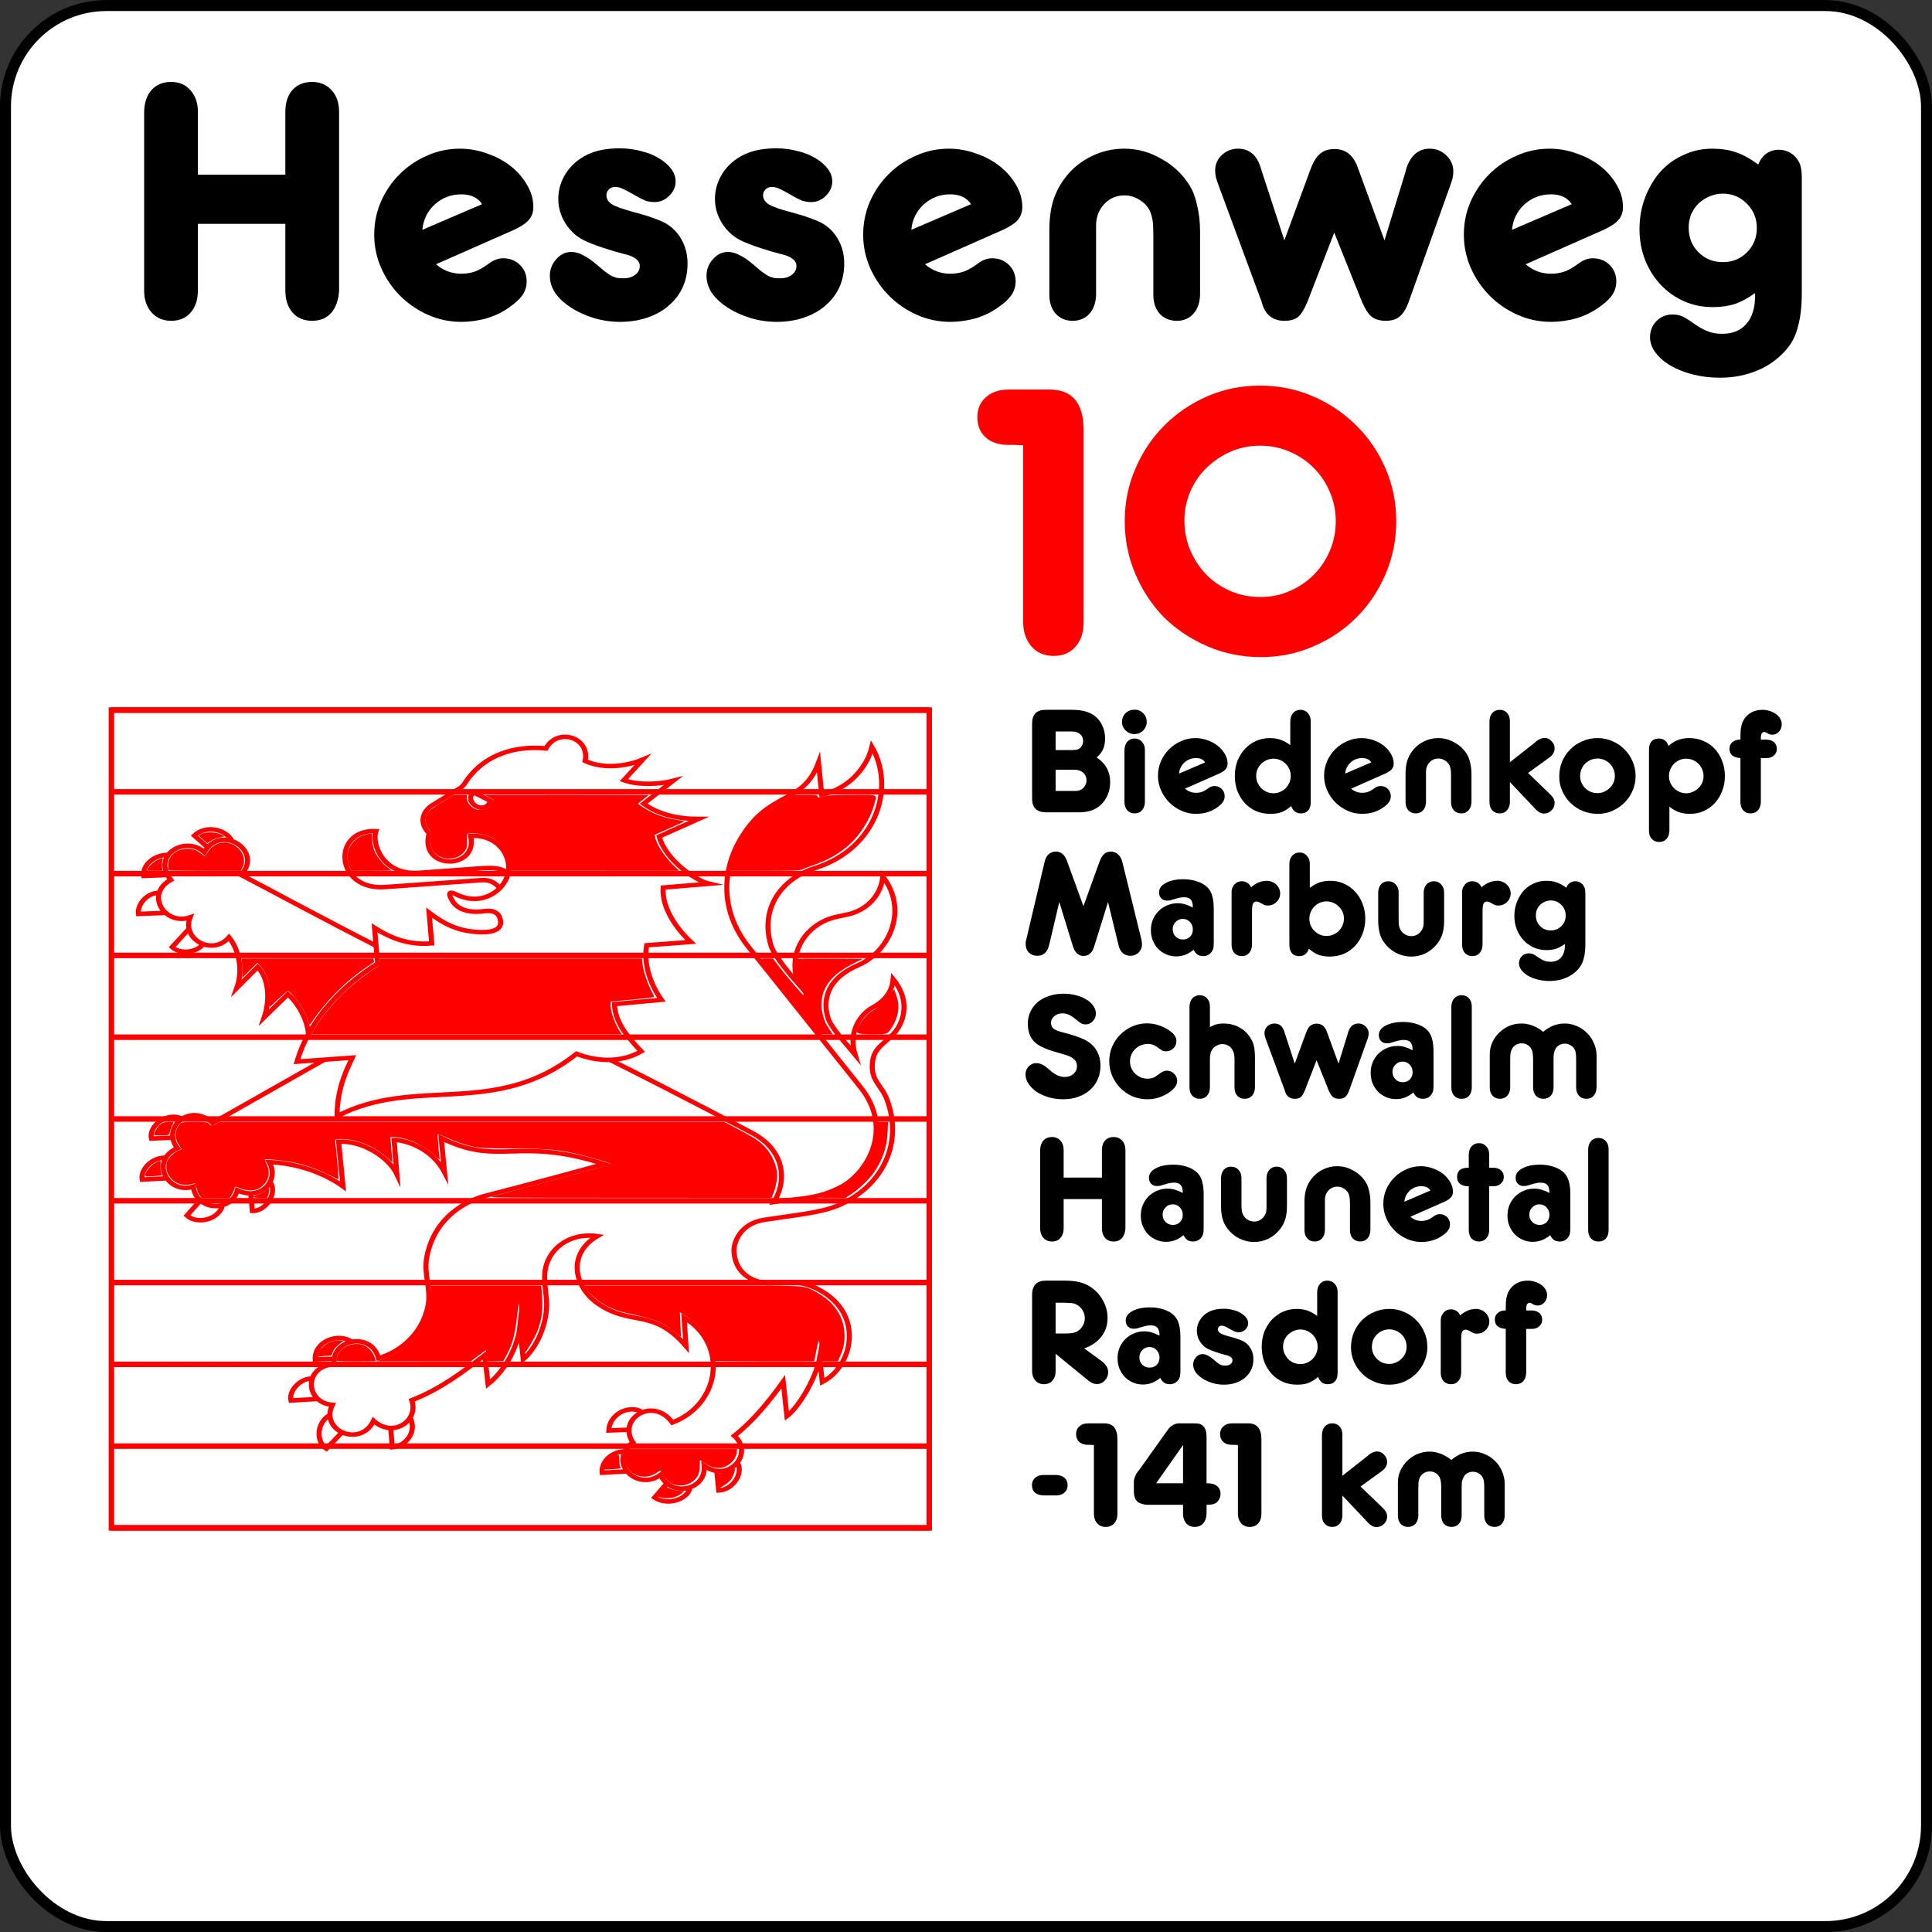
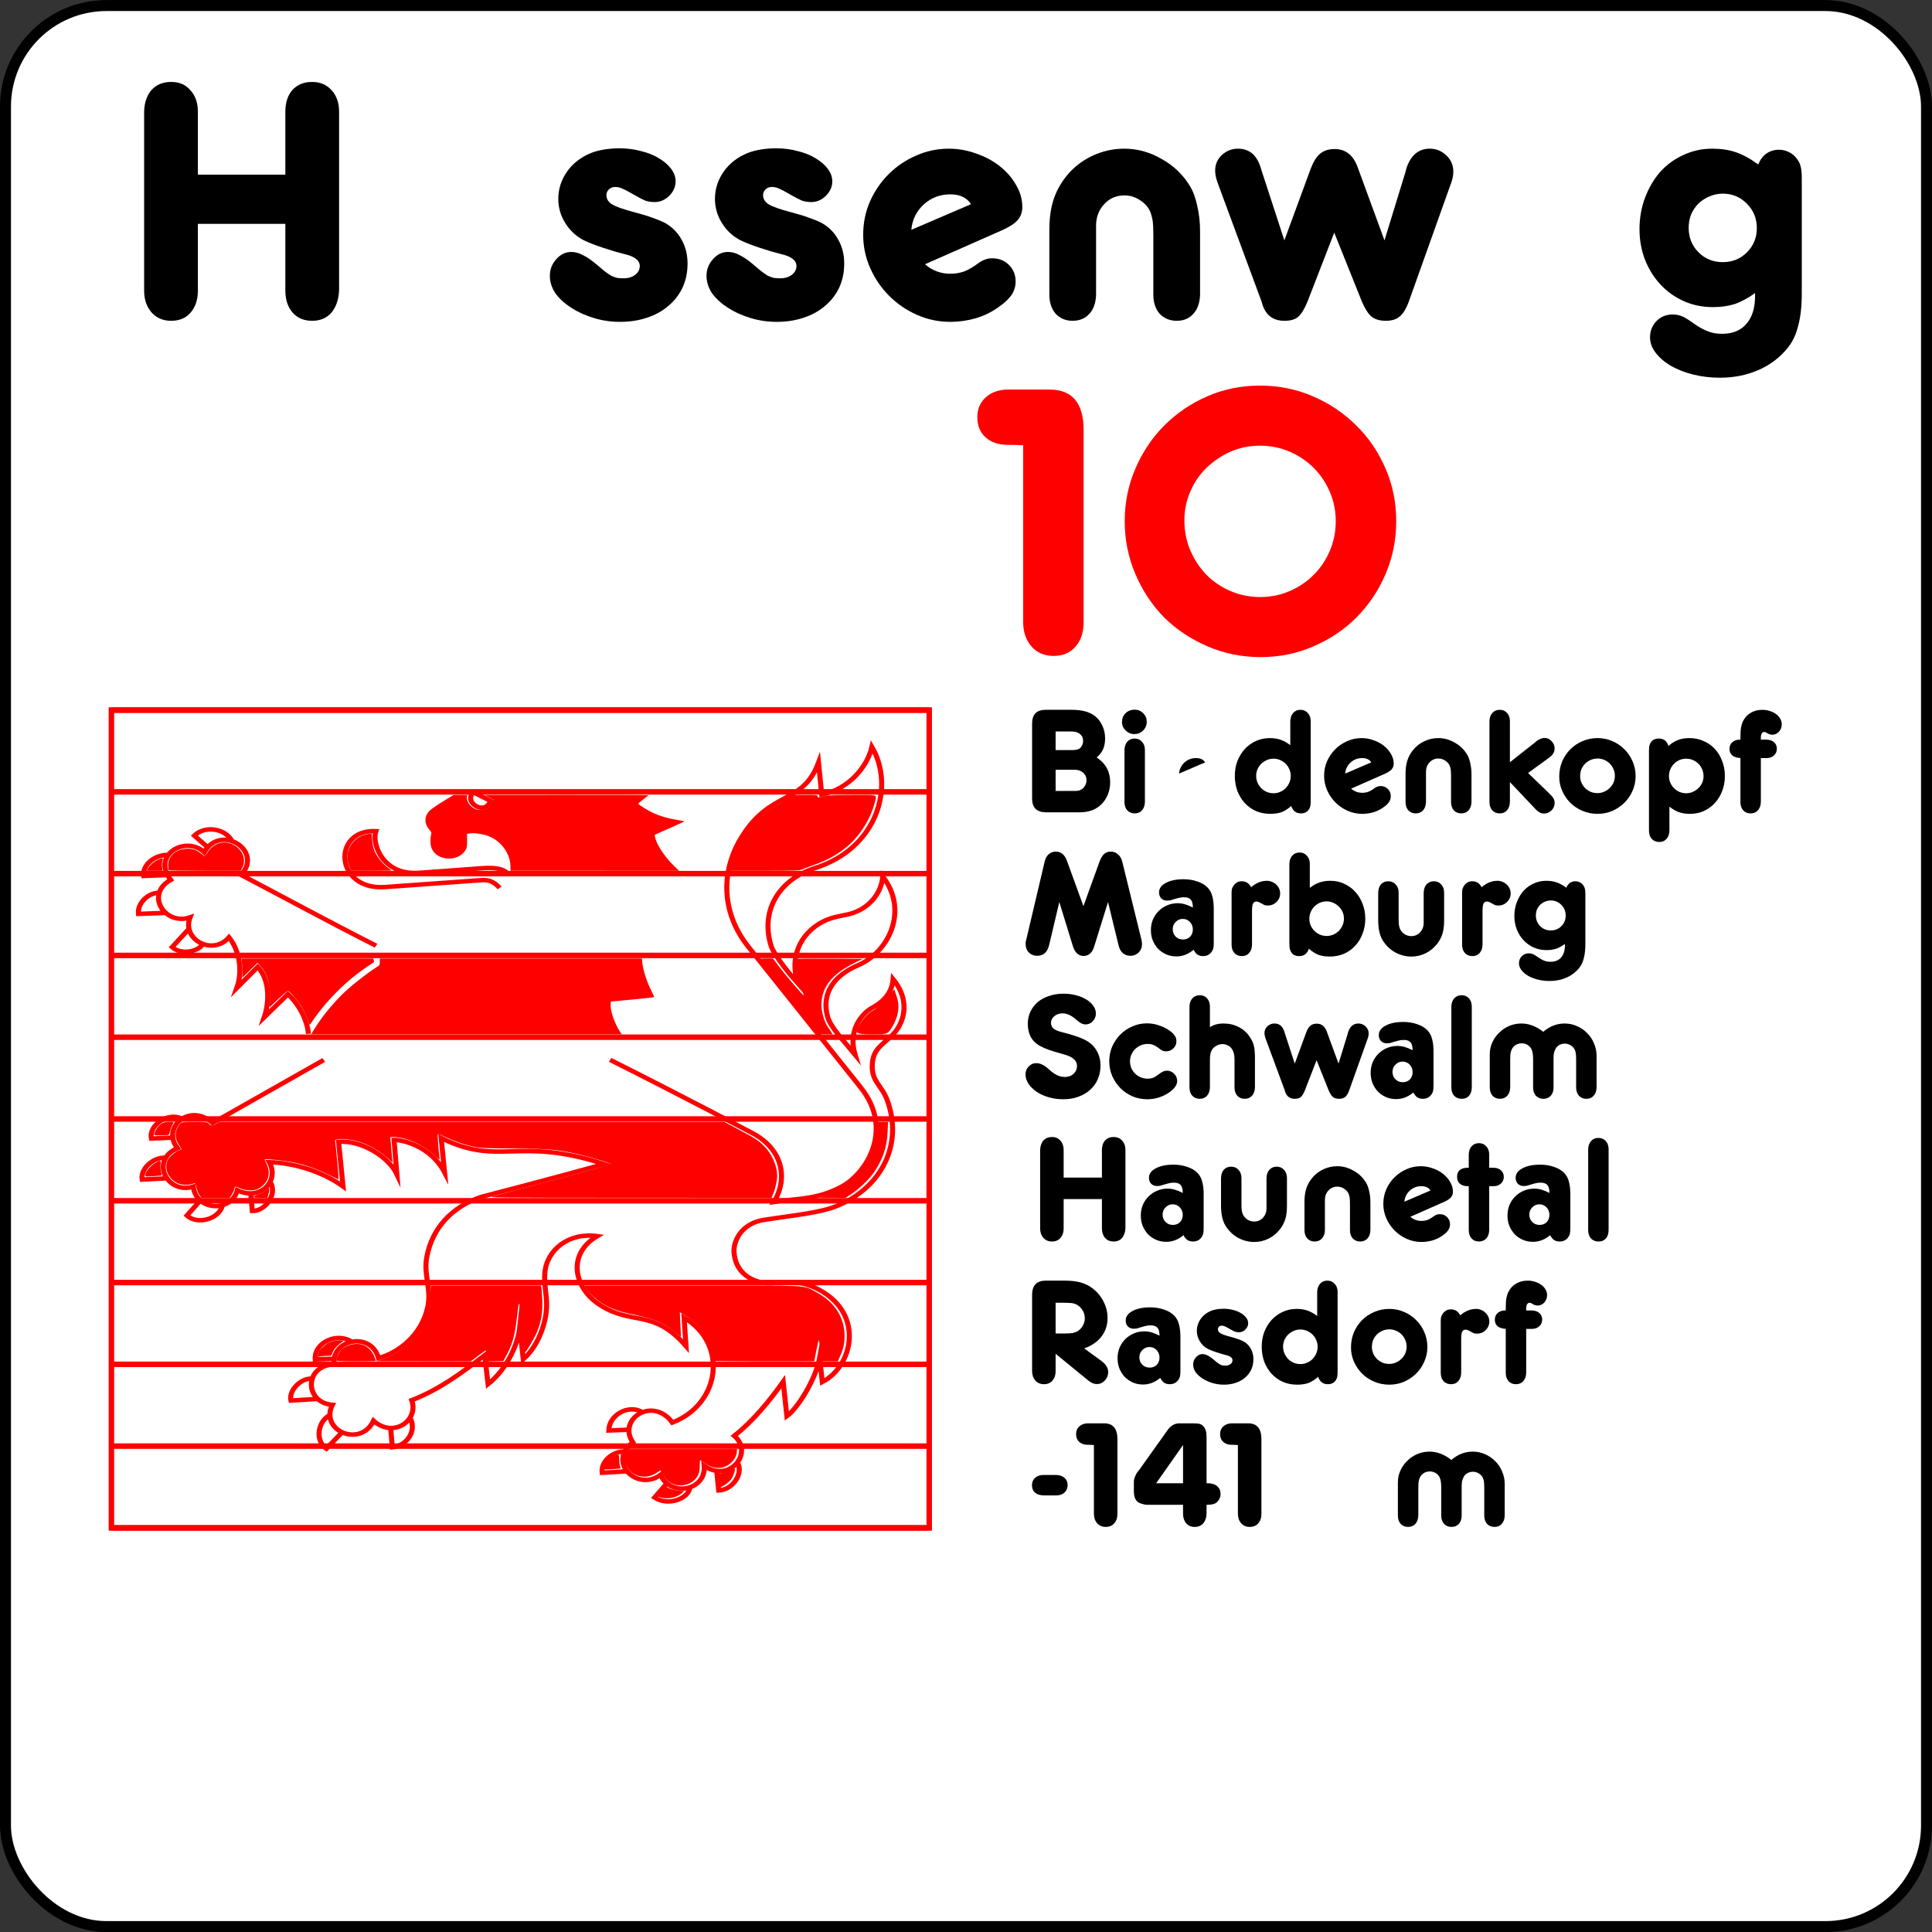
<svg xmlns="http://www.w3.org/2000/svg" xmlns:ns1="http://sodipodi.sourceforge.net/DTD/sodipodi-0.dtd" xmlns:ns2="http://www.inkscape.org/namespaces/inkscape" xmlns:xlink="http://www.w3.org/1999/xlink" version="1.2" width="352" height="352" id="svg2" ns1:docname="Hessenweg_10.svg" ns2:version="1.2.2 (1:1.2.2+202212051550+b0a8486541)">
  <rect width="100%" height="100%" fill="#333333" stroke="none" />
  <ns1:namedview id="namedview388" pagecolor="#ffffff" bordercolor="#666666" borderopacity="1.0" ns2:showpageshadow="2" ns2:pageopacity="0.0" ns2:pagecheckerboard="0" ns2:deskcolor="#d1d1d1" showgrid="false" ns2:zoom="1.5005931" ns2:cx="296.21621" ns2:cy="211.58301" ns2:window-width="1852" ns2:window-height="1009" ns2:window-x="68" ns2:window-y="34" ns2:window-maximized="1" ns2:current-layer="g3181" />
  <title id="title3985">Hessenweg 10</title>
  <defs id="defs4" />
  <g transform="translate(631.031,614.594)" id="g3181">
    <rect width="350" height="350" rx="18.4" ry="18.4" x="-630.032" y="-613.581" id="rect3135" style="fill:#ffffff;stroke:#000000;stroke-width:2;stroke-linejoin:bevel;stroke-miterlimit:14;stroke-opacity:1;stroke-dasharray:none;stroke-dashoffset:3.8" />
    <g aria-label="Hessenweg" id="text3417" style="font-size:64px;line-height:125%;font-family:'Frankfurter Medium';-inkscape-font-specification:'Frankfurter Medium, Normal';letter-spacing:0px;word-spacing:0px">
      <path d="m -579.042,-582.77 v -10.368 -1.088 q 0,-2.496 1.28,-3.968 1.344,-1.472 3.584,-1.472 2.24,0 3.584,1.536 1.344,1.472 1.344,3.904 v 1.088 30.4 1.088 q -0.128,2.496 -1.408,4.032 -1.28,1.472 -3.52,1.472 -2.24,0 -3.584,-1.536 -1.28,-1.536 -1.28,-3.968 v -1.088 -11.072 h -15.936 v 11.072 1.088 q 0,2.496 -1.344,4.032 -1.28,1.472 -3.52,1.472 -2.24,0 -3.584,-1.536 -1.344,-1.536 -1.344,-3.968 v -1.088 -30.4 -1.088 q 0.064,-2.496 1.344,-3.968 1.344,-1.472 3.584,-1.472 2.24,0 3.52,1.536 1.344,1.472 1.344,3.904 v 1.088 10.368 z" id="path757" />
-       <path d="m -543.202,-577.394 q -1.152,-1.792 -3.776,-1.792 -2.816,0 -4.864,1.856 -1.984,1.856 -2.24,4.608 l 10.88,-4.672 z m -8.384,10.944 q 1.984,1.728 4.608,1.728 1.28,0 2.432,-0.384 1.216,-0.448 2.496,-1.408 0.768,-0.576 1.344,-0.768 0.64,-0.256 1.344,-0.256 1.856,0 3.072,1.216 1.216,1.216 1.216,3.008 0,1.344 -0.768,2.496 -0.768,1.088 -2.432,2.24 -1.792,1.28 -4.096,1.984 -2.304,0.64 -4.608,0.64 -3.2,0 -6.08,-1.28 -2.88,-1.28 -5.056,-3.456 -2.176,-2.176 -3.456,-5.056 -1.28,-2.88 -1.28,-6.08 0,-3.2 1.216,-6.016 1.28,-2.88 3.392,-4.992 2.176,-2.176 4.992,-3.392 2.816,-1.28 6.016,-1.28 2.56,0 4.992,0.896 2.432,0.832 4.288,2.304 1.856,1.472 2.944,3.392 1.152,1.92 1.152,4.032 0,1.408 -0.832,2.368 -0.768,0.896 -2.688,1.792 l -14.208,6.272 z" id="path759" />
      <path d="m -518.114,-587.57 q 2.048,0 3.904,0.512 1.856,0.448 3.2,1.28 1.408,0.832 2.24,1.92 0.832,1.088 0.832,2.304 0,1.472 -1.152,2.624 -1.152,1.152 -2.688,1.152 -0.832,0 -1.664,-0.256 -0.768,-0.32 -1.984,-1.024 -1.536,-0.896 -2.176,-1.152 -0.64,-0.32 -1.344,-0.32 -0.704,0 -1.152,0.448 -0.448,0.448 -0.448,1.024 0,1.088 1.088,1.728 1.088,0.64 4.032,1.408 2.176,0.576 3.328,1.024 1.152,0.384 2.176,0.896 1.984,1.088 3.072,3.072 1.088,1.92 1.088,4.352 0,2.368 -0.896,4.352 -0.896,1.92 -2.56,3.328 -1.6,1.408 -3.904,2.176 -2.24,0.768 -4.928,0.768 -2.496,0 -4.8,-0.704 -2.304,-0.704 -4.096,-1.856 -1.792,-1.152 -2.88,-2.624 -1.024,-1.536 -1.024,-3.2 0,-1.728 1.152,-3.008 1.152,-1.344 2.752,-1.344 1.088,0 2.112,0.576 1.088,0.512 2.368,1.6 0.96,0.832 1.6,1.344 0.704,0.512 1.216,0.832 0.576,0.256 1.088,0.384 0.512,0.064 1.152,0.064 1.28,0 2.112,-0.64 0.832,-0.64 0.832,-1.6 0,-1.536 -2.816,-2.176 -1.792,-0.448 -3.904,-1.152 -2.112,-0.704 -3.456,-1.344 -2.112,-1.088 -3.392,-3.136 -1.28,-2.048 -1.28,-4.416 0,-2.688 1.6,-4.992 1.664,-2.304 4.416,-3.392 2.176,-0.832 5.184,-0.832 z" id="path761" />
      <path d="m -489.571,-587.57 q 2.048,0 3.904,0.512 1.856,0.448 3.2,1.28 1.408,0.832 2.24,1.92 0.832,1.088 0.832,2.304 0,1.472 -1.152,2.624 -1.152,1.152 -2.688,1.152 -0.832,0 -1.664,-0.256 -0.768,-0.32 -1.984,-1.024 -1.536,-0.896 -2.176,-1.152 -0.64,-0.32 -1.344,-0.32 -0.704,0 -1.152,0.448 -0.448,0.448 -0.448,1.024 0,1.088 1.088,1.728 1.088,0.64 4.032,1.408 2.176,0.576 3.328,1.024 1.152,0.384 2.176,0.896 1.984,1.088 3.072,3.072 1.088,1.92 1.088,4.352 0,2.368 -0.896,4.352 -0.896,1.92 -2.56,3.328 -1.6,1.408 -3.904,2.176 -2.24,0.768 -4.928,0.768 -2.496,0 -4.8,-0.704 -2.304,-0.704 -4.096,-1.856 -1.792,-1.152 -2.88,-2.624 -1.024,-1.536 -1.024,-3.2 0,-1.728 1.152,-3.008 1.152,-1.344 2.752,-1.344 1.088,0 2.112,0.576 1.088,0.512 2.368,1.6 0.96,0.832 1.6,1.344 0.704,0.512 1.216,0.832 0.576,0.256 1.088,0.384 0.512,0.064 1.152,0.064 1.28,0 2.112,-0.64 0.832,-0.64 0.832,-1.6 0,-1.536 -2.816,-2.176 -1.792,-0.448 -3.904,-1.152 -2.112,-0.704 -3.456,-1.344 -2.112,-1.088 -3.392,-3.136 -1.28,-2.048 -1.28,-4.416 0,-2.688 1.6,-4.992 1.664,-2.304 4.416,-3.392 2.176,-0.832 5.184,-0.832 z" id="path763" />
      <path d="m -454.115,-577.394 q -1.152,-1.792 -3.776,-1.792 -2.816,0 -4.864,1.856 -1.984,1.856 -2.24,4.608 l 10.88,-4.672 z m -8.384,10.944 q 1.984,1.728 4.608,1.728 1.28,0 2.432,-0.384 1.216,-0.448 2.496,-1.408 0.768,-0.576 1.344,-0.768 0.64,-0.256 1.344,-0.256 1.856,0 3.072,1.216 1.216,1.216 1.216,3.008 0,1.344 -0.768,2.496 -0.768,1.088 -2.432,2.24 -1.792,1.28 -4.096,1.984 -2.304,0.64 -4.608,0.64 -3.2,0 -6.08,-1.28 -2.88,-1.28 -5.056,-3.456 -2.176,-2.176 -3.456,-5.056 -1.28,-2.88 -1.28,-6.08 0,-3.2 1.216,-6.016 1.28,-2.88 3.392,-4.992 2.176,-2.176 4.992,-3.392 2.816,-1.28 6.016,-1.28 2.56,0 4.992,0.896 2.432,0.832 4.288,2.304 1.856,1.472 2.944,3.392 1.152,1.92 1.152,4.032 0,1.408 -0.832,2.368 -0.768,0.896 -2.688,1.792 l -14.208,6.272 z" id="path765" />
      <path d="m -420.899,-571.634 q 0,-1.92 -0.128,-2.752 -0.128,-0.832 -0.448,-1.664 -0.576,-1.28 -1.92,-2.112 -1.28,-0.832 -2.752,-0.832 -2.24,0 -3.712,1.6 -1.472,1.6 -1.472,3.904 v 1.6 10.048 0.96 q -0.064,2.176 -1.216,3.456 -1.152,1.28 -3.072,1.28 -1.856,0 -3.072,-1.28 -1.152,-1.344 -1.152,-3.456 v -0.96 -10.816 q 0,-3.136 0.704,-5.376 0.704,-2.304 2.304,-4.352 1.92,-2.432 4.736,-3.776 2.816,-1.344 5.888,-1.344 3.584,0 6.784,1.856 3.264,1.792 5.184,4.928 0.896,1.472 1.344,3.648 0.512,2.112 0.512,4.672 v 10.56 0.96 q -0.064,2.176 -1.216,3.456 -1.152,1.28 -3.008,1.28 -1.92,0 -3.136,-1.28 -1.152,-1.344 -1.152,-3.456 v -0.96 z" id="path767" />
      <path d="m -392.803,-559.666 q -0.832,2.048 -1.728,2.816 -0.832,0.704 -2.496,0.704 -2.88,0 -3.904,-2.688 l -0.256,-0.832 -7.744,-20.928 -0.32,-0.896 q -0.384,-1.024 -0.384,-2.048 0,-1.664 1.216,-2.816 1.28,-1.152 2.944,-1.152 3.008,0 4.096,3.328 l 0.256,0.832 4.096,12.544 4.8,-13.056 q 0.704,-1.856 1.664,-2.688 1.024,-0.896 2.688,-0.896 2.944,0 4.16,3.2 l 4.928,13.44 3.776,-12.288 0.256,-0.96 q 1.216,-3.456 4.224,-3.456 1.728,0 3.008,1.216 1.28,1.216 1.28,2.944 0,1.024 -0.384,2.048 l -0.32,0.896 -7.424,20.8 q -0.704,1.92 -1.664,2.688 -0.896,0.768 -2.496,0.768 -1.664,0 -2.624,-0.768 -0.896,-0.768 -1.728,-2.688 l -5.056,-12.608 z" id="path769" />
-       <path d="m -344.675,-577.394 q -1.152,-1.792 -3.776,-1.792 -2.816,0 -4.864,1.856 -1.984,1.856 -2.24,4.608 l 10.88,-4.672 z m -8.384,10.944 q 1.984,1.728 4.608,1.728 1.28,0 2.432,-0.384 1.216,-0.448 2.496,-1.408 0.768,-0.576 1.344,-0.768 0.64,-0.256 1.344,-0.256 1.856,0 3.072,1.216 1.216,1.216 1.216,3.008 0,1.344 -0.768,2.496 -0.768,1.088 -2.432,2.24 -1.792,1.28 -4.096,1.984 -2.304,0.64 -4.608,0.64 -3.2,0 -6.08,-1.28 -2.88,-1.28 -5.056,-3.456 -2.176,-2.176 -3.456,-5.056 -1.28,-2.88 -1.28,-6.08 0,-3.2 1.216,-6.016 1.28,-2.88 3.392,-4.992 2.176,-2.176 4.992,-3.392 2.816,-1.28 6.016,-1.28 2.56,0 4.992,0.896 2.432,0.832 4.288,2.304 1.856,1.472 2.944,3.392 1.152,1.92 1.152,4.032 0,1.408 -0.832,2.368 -0.768,0.896 -2.688,1.792 l -14.208,6.272 z" id="path771" />
      <path d="m -317.155,-579.314 q -1.28,0 -2.432,0.512 -1.088,0.448 -1.984,1.28 -0.832,0.832 -1.344,1.984 -0.448,1.152 -0.448,2.432 0,2.688 1.792,4.48 1.792,1.792 4.416,1.792 2.624,0 4.416,-1.792 1.792,-1.792 1.792,-4.416 0,-2.624 -1.792,-4.416 -1.792,-1.856 -4.416,-1.856 z m 6.464,-5.312 q 0.512,-1.28 1.472,-1.984 1.024,-0.704 2.304,-0.704 0.96,0 1.856,0.448 0.896,0.448 1.472,1.28 0.512,0.704 0.64,1.408 0.192,0.704 0.192,2.048 v 20.928 q 0,3.52 -0.64,5.888 -0.576,2.432 -1.92,4.096 -2.112,2.624 -5.312,4.032 -3.2,1.408 -7.04,1.408 -2.56,0 -4.864,-0.576 -2.304,-0.576 -4.096,-1.6 -1.728,-1.024 -2.752,-2.368 -1.024,-1.344 -1.024,-2.816 0,-1.728 1.152,-2.944 1.216,-1.216 2.944,-1.216 0.96,0 1.728,0.32 0.768,0.32 2.176,1.344 1.472,1.024 2.56,1.408 1.088,0.448 2.56,0.448 2.88,0 4.416,-1.792 1.6,-1.792 1.6,-5.12 v -0.512 q -1.856,1.344 -3.648,1.984 -1.792,0.576 -4.032,0.576 -2.88,0 -5.312,-1.088 -2.432,-1.088 -4.224,-3.008 -1.792,-1.92 -2.816,-4.48 -1.024,-2.624 -1.024,-5.632 0,-3.072 1.024,-5.76 1.024,-2.688 2.752,-4.672 1.792,-1.984 4.224,-3.072 2.432,-1.152 5.248,-1.152 2.432,0 4.288,0.64 1.92,0.64 4.096,2.24 z" id="path773" />
    </g>
    <g aria-label="Biedenkopf" id="text3421" style="font-size:28px;line-height:125%;font-family:'Frankfurter Medium';-inkscape-font-specification:'Frankfurter Medium, Normal';letter-spacing:0px;word-spacing:0px">
      <path d="m -435.287,-470.486 q 0.476,0 0.756,-0.056 0.28,-0.056 0.532,-0.224 0.392,-0.224 0.644,-0.672 0.28,-0.476 0.28,-0.952 0,-0.896 -0.616,-1.428 -0.588,-0.532 -1.568,-0.532 h -3.444 v 3.864 z m -0.448,-7.448 q 0.784,0 1.176,-0.168 0.392,-0.168 0.616,-0.588 0.252,-0.42 0.252,-0.896 0,-0.812 -0.56,-1.26 -0.532,-0.476 -1.512,-0.476 h -2.94 v 3.388 z m 4.508,1.344 q 2.464,1.624 2.464,4.508 0,1.484 -0.644,2.716 -0.616,1.204 -1.736,1.932 -1.26,0.84 -3.276,0.84 h -5.6 -0.504 q -2.464,-0.056 -2.464,-2.492 v -0.504 -12.684 -0.504 q 0,-2.492 2.464,-2.492 h 0.504 4.34 q 2.66,0 4.116,1.12 0.896,0.7 1.372,1.764 0.504,1.064 0.504,2.324 0,1.12 -0.364,1.96 -0.364,0.84 -1.176,1.512 z" id="path781" />
      <path d="m -424.311,-485.298 q 0.924,0 1.568,0.644 0.644,0.644 0.644,1.568 0,0.924 -0.672,1.596 -0.644,0.644 -1.596,0.644 -0.448,0 -0.868,-0.168 -0.392,-0.196 -0.7,-0.476 -0.308,-0.308 -0.504,-0.7 -0.168,-0.392 -0.168,-0.84 0,-0.98 0.644,-1.624 0.672,-0.644 1.652,-0.644 z m 1.876,16.408 v 0.42 q -0.028,0.952 -0.532,1.512 -0.504,0.56 -1.316,0.56 -0.84,0 -1.372,-0.56 -0.504,-0.588 -0.504,-1.512 v -0.42 -8.652 -0.42 q 0.028,-0.952 0.532,-1.512 0.504,-0.56 1.316,-0.56 0.84,0 1.344,0.588 0.532,0.56 0.532,1.484 v 0.42 z" id="path783" />
-       <path d="m -411.459,-475.694 q -0.504,-0.784 -1.652,-0.784 -1.232,0 -2.128,0.812 -0.868,0.812 -0.98,2.016 l 4.76,-2.044 z m -3.668,4.788 q 0.868,0.756 2.016,0.756 0.56,0 1.064,-0.168 0.532,-0.196 1.092,-0.616 0.336,-0.252 0.588,-0.336 0.28,-0.112 0.588,-0.112 0.812,0 1.344,0.532 0.532,0.532 0.532,1.316 0,0.588 -0.336,1.092 -0.336,0.476 -1.064,0.98 -0.784,0.56 -1.792,0.868 -1.008,0.28 -2.016,0.28 -1.4,0 -2.66,-0.56 -1.26,-0.56 -2.212,-1.512 -0.952,-0.952 -1.512,-2.212 -0.56,-1.26 -0.56,-2.66 0,-1.4 0.532,-2.632 0.56,-1.26 1.484,-2.184 0.952,-0.952 2.184,-1.484 1.232,-0.56 2.632,-0.56 1.12,0 2.184,0.392 1.064,0.364 1.876,1.008 0.812,0.644 1.288,1.484 0.504,0.84 0.504,1.764 0,0.616 -0.364,1.036 -0.336,0.392 -1.176,0.784 l -6.216,2.744 z" id="path785" />
+       <path d="m -411.459,-475.694 q -0.504,-0.784 -1.652,-0.784 -1.232,0 -2.128,0.812 -0.868,0.812 -0.98,2.016 l 4.76,-2.044 z m -3.668,4.788 l -6.216,2.744 z" id="path785" />
      <path d="m -398.999,-476.366 q -0.644,0 -1.232,0.252 -0.56,0.252 -1.008,0.672 -0.42,0.42 -0.672,0.98 -0.252,0.56 -0.252,1.204 0,0.672 0.252,1.26 0.252,0.56 0.672,1.008 0.42,0.42 0.98,0.672 0.588,0.252 1.26,0.252 0.644,0 1.204,-0.252 0.588,-0.252 1.008,-0.672 0.42,-0.448 0.672,-1.008 0.252,-0.588 0.252,-1.232 0,-0.644 -0.252,-1.204 -0.252,-0.588 -0.672,-1.008 -0.42,-0.42 -1.008,-0.672 -0.56,-0.252 -1.204,-0.252 z m 3.052,-6.412 v -0.42 q 0.028,-0.952 0.532,-1.512 0.504,-0.56 1.316,-0.56 0.84,0 1.344,0.588 0.532,0.56 0.532,1.484 v 0.42 13.944 q 0,0.672 -0.056,1.008 -0.056,0.336 -0.224,0.616 -0.224,0.392 -0.616,0.616 -0.392,0.196 -0.896,0.196 -1.288,0 -1.764,-1.344 -0.896,0.784 -1.764,1.12 -0.868,0.308 -2.044,0.308 -1.4,0 -2.604,-0.504 -1.176,-0.532 -2.044,-1.456 -0.84,-0.924 -1.344,-2.184 -0.476,-1.288 -0.476,-2.772 0,-1.456 0.476,-2.716 0.504,-1.26 1.344,-2.184 0.868,-0.924 2.016,-1.456 1.176,-0.532 2.548,-0.532 1.092,0 1.96,0.308 0.896,0.308 1.764,0.98 z" id="path787" />
      <path d="m -381.191,-475.694 q -0.504,-0.784 -1.652,-0.784 -1.232,0 -2.128,0.812 -0.868,0.812 -0.98,2.016 l 4.76,-2.044 z m -3.668,4.788 q 0.868,0.756 2.016,0.756 0.56,0 1.064,-0.168 0.532,-0.196 1.092,-0.616 0.336,-0.252 0.588,-0.336 0.28,-0.112 0.588,-0.112 0.812,0 1.344,0.532 0.532,0.532 0.532,1.316 0,0.588 -0.336,1.092 -0.336,0.476 -1.064,0.98 -0.784,0.56 -1.792,0.868 -1.008,0.28 -2.016,0.28 -1.4,0 -2.66,-0.56 -1.26,-0.56 -2.212,-1.512 -0.952,-0.952 -1.512,-2.212 -0.56,-1.26 -0.56,-2.66 0,-1.4 0.532,-2.632 0.56,-1.26 1.484,-2.184 0.952,-0.952 2.184,-1.484 1.232,-0.56 2.632,-0.56 1.12,0 2.184,0.392 1.064,0.364 1.876,1.008 0.812,0.644 1.288,1.484 0.504,0.84 0.504,1.764 0,0.616 -0.364,1.036 -0.336,0.392 -1.176,0.784 l -6.216,2.744 z" id="path789" />
      <path d="m -366.659,-473.174 q 0,-0.84 -0.056,-1.204 -0.056,-0.364 -0.196,-0.728 -0.252,-0.56 -0.84,-0.924 -0.56,-0.364 -1.204,-0.364 -0.98,0 -1.624,0.7 -0.644,0.7 -0.644,1.708 v 0.7 4.396 0.42 q -0.028,0.952 -0.532,1.512 -0.504,0.56 -1.344,0.56 -0.812,0 -1.344,-0.56 -0.504,-0.588 -0.504,-1.512 v -0.42 -4.732 q 0,-1.372 0.308,-2.352 0.308,-1.008 1.008,-1.904 0.84,-1.064 2.072,-1.652 1.232,-0.588 2.576,-0.588 1.568,0 2.968,0.812 1.428,0.784 2.268,2.156 0.392,0.644 0.588,1.596 0.224,0.924 0.224,2.044 v 4.62 0.42 q -0.028,0.952 -0.532,1.512 -0.504,0.56 -1.316,0.56 -0.84,0 -1.372,-0.56 -0.504,-0.588 -0.504,-1.512 v -0.42 z" id="path791" />
      <path d="m -351.343,-479.334 0.308,-0.28 q 0.756,-0.532 1.428,-0.532 0.728,0 1.26,0.588 0.56,0.56 0.56,1.316 0,0.98 -0.952,1.652 l -0.336,0.252 -3.556,2.576 3.808,3.668 q 0.616,0.588 0.812,0.952 0.224,0.364 0.224,0.84 0,0.812 -0.588,1.372 -0.56,0.56 -1.372,0.56 -0.728,0 -1.484,-0.756 l -0.28,-0.308 -4.424,-4.676 v 3.22 0.42 q -0.028,0.952 -0.532,1.512 -0.476,0.56 -1.316,0.56 -0.84,0 -1.372,-0.56 -0.504,-0.588 -0.504,-1.512 v -0.42 -13.888 -0.42 q 0.028,-0.952 0.532,-1.512 0.504,-0.56 1.344,-0.56 0.84,0 1.344,0.588 0.504,0.56 0.504,1.484 v 0.42 7.056 z" id="path793" />
      <path d="m -339.947,-476.394 q -0.672,0 -1.26,0.252 -0.588,0.252 -1.036,0.7 -0.42,0.42 -0.672,1.008 -0.224,0.588 -0.224,1.288 0,0.616 0.252,1.176 0.252,0.56 0.672,0.98 0.448,0.42 1.008,0.672 0.588,0.224 1.232,0.224 0.644,0 1.204,-0.252 0.588,-0.252 1.008,-0.672 0.448,-0.42 0.7,-0.98 0.252,-0.588 0.252,-1.232 0,-0.672 -0.252,-1.232 -0.252,-0.588 -0.672,-1.008 -0.42,-0.42 -1.008,-0.672 -0.56,-0.252 -1.204,-0.252 z m 0,-3.724 q 1.428,0 2.688,0.56 1.26,0.532 2.184,1.484 0.952,0.924 1.484,2.184 0.56,1.26 0.56,2.716 0,1.4 -0.56,2.66 -0.532,1.232 -1.484,2.184 -0.952,0.924 -2.212,1.484 -1.26,0.532 -2.688,0.532 -1.428,0 -2.716,-0.532 -1.26,-0.532 -2.212,-1.456 -0.924,-0.924 -1.484,-2.156 -0.56,-1.232 -0.56,-2.632 0,-1.484 0.532,-2.772 0.56,-1.288 1.484,-2.212 0.952,-0.952 2.212,-1.484 1.288,-0.56 2.772,-0.56 z" id="path795" />
      <path d="m -323.82,-470.066 q 0.644,0 1.204,-0.252 0.588,-0.252 1.008,-0.672 0.448,-0.42 0.7,-0.98 0.252,-0.56 0.252,-1.204 0,-0.672 -0.252,-1.26 -0.252,-0.588 -0.672,-1.008 -0.42,-0.42 -1.008,-0.672 -0.56,-0.252 -1.232,-0.252 -0.644,0 -1.232,0.252 -0.56,0.252 -0.98,0.672 -0.42,0.42 -0.672,1.008 -0.252,0.56 -0.252,1.232 0,0.644 0.252,1.232 0.252,0.56 0.672,0.98 0.42,0.42 0.98,0.672 0.588,0.252 1.232,0.252 z m -3.052,6.384 v 0.42 q -0.028,0.98 -0.532,1.512 -0.476,0.56 -1.316,0.56 -0.84,0 -1.372,-0.56 -0.504,-0.56 -0.504,-1.512 v -0.42 -13.944 q 0,-0.672 0.056,-1.008 0.056,-0.336 0.224,-0.616 0.448,-0.784 1.512,-0.784 1.316,0 1.764,1.344 0.896,-0.784 1.764,-1.092 0.868,-0.336 2.044,-0.336 1.4,0 2.576,0.532 1.204,0.504 2.044,1.428 0.868,0.924 1.344,2.212 0.504,1.26 0.504,2.744 0,1.484 -0.504,2.744 -0.476,1.26 -1.344,2.184 -0.84,0.924 -2.016,1.456 -1.148,0.504 -2.52,0.504 -1.092,0 -1.988,-0.308 -0.868,-0.308 -1.736,-1.008 z" id="path797" />
      <path d="m -310.212,-468.89 v 0.42 q -0.028,0.952 -0.532,1.512 -0.504,0.56 -1.344,0.56 -0.84,0 -1.344,-0.56 -0.504,-0.588 -0.504,-1.512 v -0.42 -7.588 q -1.988,-0.14 -1.988,-1.68 0,-0.756 0.504,-1.204 0.532,-0.476 1.372,-0.476 h 0.112 v -0.336 q 0,-0.644 0.028,-1.092 0.028,-0.476 0.084,-0.812 0.084,-0.364 0.168,-0.644 0.084,-0.28 0.224,-0.532 0.504,-0.98 1.4,-1.484 0.896,-0.532 2.1,-0.532 0.728,0 1.372,0.224 0.644,0.196 1.12,0.56 0.476,0.336 0.756,0.84 0.28,0.476 0.28,1.008 0,0.784 -0.504,1.344 -0.504,0.56 -1.204,0.56 -0.392,0 -0.784,-0.196 l -0.392,-0.224 q -0.168,-0.084 -0.308,-0.084 -0.224,0 -0.392,0.196 -0.168,0.196 -0.196,0.504 -0.028,0.14 -0.028,0.252 0,0.112 0,0.448 h 0.672 0.364 q 0.868,0.028 1.372,0.476 0.504,0.448 0.504,1.204 0,0.728 -0.532,1.204 -0.504,0.476 -1.344,0.476 h -0.364 -0.672 z" id="path799" />
    </g>
    <g aria-label="Marburg" id="text3425" style="font-size:28px;line-height:125%;font-family:'Frankfurter Medium';-inkscape-font-specification:'Frankfurter Medium, Normal';letter-spacing:0px;word-spacing:0px">
      <path d="m -430.723,-457.562 q 0.364,-0.98 0.84,-1.428 0.504,-0.448 1.232,-0.448 0.784,0 1.316,0.504 0.56,0.476 0.784,1.372 l 3.388,13.776 0.112,0.448 q 0.084,0.42 0.084,0.84 0,0.84 -0.616,1.456 -0.616,0.588 -1.484,0.588 -0.812,0 -1.372,-0.476 -0.56,-0.476 -0.784,-1.372 l -0.112,-0.476 -1.82,-7.476 -2.492,8.008 -0.14,0.392 q -0.224,0.672 -0.728,1.064 -0.476,0.364 -1.092,0.364 -1.4,0 -1.96,-1.82 l -2.464,-8.008 -1.764,7.476 -0.112,0.448 q -0.476,1.876 -2.156,1.876 -0.896,0 -1.512,-0.588 -0.588,-0.616 -0.588,-1.512 0,-0.168 0,-0.364 0.028,-0.224 0.084,-0.392 l 0.112,-0.448 3.276,-13.888 q 0.196,-0.84 0.728,-1.316 0.56,-0.476 1.288,-0.476 1.4,0 2.016,1.624 l 3.024,8.316 z" id="path802" />
      <path d="m -413.699,-445.242 q 0,-0.812 -0.532,-1.372 -0.504,-0.56 -1.316,-0.56 -0.756,0 -1.288,0.56 -0.532,0.532 -0.532,1.316 0,0.812 0.532,1.344 0.532,0.532 1.344,0.532 0.784,0 1.288,-0.504 0.504,-0.532 0.504,-1.316 z m 0.14,3.696 q -0.812,0.644 -1.568,0.924 -0.756,0.28 -1.596,0.28 -0.98,0 -1.82,-0.364 -0.84,-0.364 -1.484,-1.008 -0.616,-0.672 -0.98,-1.54 -0.336,-0.868 -0.336,-1.876 0,-1.036 0.364,-1.932 0.392,-0.896 1.036,-1.54 0.672,-0.672 1.54,-1.036 0.896,-0.392 1.932,-0.392 0.7,0 1.344,0.196 0.672,0.196 1.428,0.588 0,-1.036 -0.392,-1.456 -0.364,-0.42 -1.26,-0.42 -0.448,0 -1.008,0.14 l -0.896,0.252 q -0.392,0.14 -0.672,0.196 -0.252,0.028 -0.476,0.028 -0.644,0 -1.064,-0.42 -0.392,-0.42 -0.392,-1.064 0,-1.092 1.232,-1.736 1.232,-0.672 3.22,-0.672 1.372,0 2.492,0.392 1.148,0.364 1.876,1.092 0.644,0.644 0.896,1.652 0.28,1.008 0.252,2.632 v 0.98 4.256 0.504 q 0,0.728 -0.084,1.092 -0.084,0.336 -0.336,0.672 -0.56,0.728 -1.512,0.728 -0.588,0 -1.008,-0.252 -0.42,-0.28 -0.728,-0.896 z" id="path804" />
      <path d="m -403.087,-452.942 q 1.344,-1.176 2.884,-1.176 0.504,0 0.924,0.196 0.448,0.168 0.756,0.476 0.336,0.308 0.532,0.728 0.196,0.42 0.196,0.896 0,0.924 -0.672,1.568 -0.644,0.644 -1.568,0.644 -0.392,0 -0.616,-0.084 -0.196,-0.084 -0.728,-0.392 -0.42,-0.252 -0.728,-0.252 -0.448,0 -0.644,0.392 -0.168,0.392 -0.168,1.316 v 5.74 0.42 q -0.028,0.952 -0.532,1.512 -0.476,0.56 -1.316,0.56 -0.84,0 -1.372,-0.56 -0.504,-0.588 -0.504,-1.512 v -0.42 -8.428 q 0,-0.42 0,-0.672 0.028,-0.28 0.028,-0.448 0.028,-0.196 0.084,-0.336 0.056,-0.14 0.14,-0.28 0.56,-0.98 1.596,-0.98 1.148,0 1.708,1.092 z" id="path806" />
      <path d="m -389.339,-450.366 q -0.644,0 -1.232,0.252 -0.56,0.252 -0.98,0.672 -0.42,0.42 -0.672,1.008 -0.252,0.56 -0.252,1.204 0,0.672 0.252,1.26 0.252,0.56 0.672,0.98 0.42,0.42 0.98,0.672 0.588,0.252 1.232,0.252 0.672,0 1.232,-0.252 0.588,-0.252 1.008,-0.672 0.42,-0.448 0.672,-1.008 0.252,-0.588 0.252,-1.26 0,-0.644 -0.252,-1.204 -0.252,-0.56 -0.7,-0.98 -0.42,-0.42 -1.008,-0.672 -0.56,-0.252 -1.204,-0.252 z m -3.052,-2.464 q 0.868,-0.672 1.736,-0.98 0.896,-0.308 1.988,-0.308 1.372,0 2.52,0.532 1.176,0.532 2.016,1.456 0.868,0.924 1.344,2.184 0.504,1.26 0.504,2.716 0,1.484 -0.504,2.772 -0.476,1.26 -1.344,2.184 -0.84,0.924 -2.044,1.456 -1.176,0.504 -2.576,0.504 -1.176,0 -2.044,-0.308 -0.868,-0.336 -1.764,-1.12 -0.448,1.344 -1.764,1.344 -0.504,0 -0.924,-0.196 -0.392,-0.224 -0.588,-0.616 -0.168,-0.308 -0.224,-0.616 -0.056,-0.336 -0.056,-1.008 v -13.944 -0.42 q 0.028,-0.952 0.532,-1.512 0.504,-0.56 1.344,-0.56 0.812,0 1.316,0.588 0.532,0.56 0.532,1.484 v 0.42 3.948 z" id="path808" />
      <path d="m -376.207,-447.258 q 0,0.84 0.056,1.204 0.056,0.364 0.196,0.7 0.252,0.56 0.812,0.952 0.588,0.364 1.232,0.364 0.98,0 1.624,-0.7 0.644,-0.7 0.644,-1.708 v -0.7 -4.396 -0.42 q 0.028,-0.952 0.532,-1.512 0.504,-0.56 1.344,-0.56 0.812,0 1.316,0.588 0.532,0.56 0.532,1.484 v 0.42 4.704 q 0,1.372 -0.308,2.38 -0.308,1.008 -1.008,1.876 -0.84,1.064 -2.072,1.68 -1.232,0.588 -2.576,0.588 -1.568,0 -2.996,-0.784 -1.4,-0.812 -2.24,-2.184 -0.392,-0.644 -0.616,-1.596 -0.196,-0.952 -0.196,-2.044 v -4.62 -0.42 q 0.028,-0.952 0.504,-1.512 0.504,-0.56 1.344,-0.56 0.84,0 1.344,0.588 0.532,0.56 0.532,1.484 v 0.42 z" id="path810" />
      <path d="m -361.087,-452.942 q 1.344,-1.176 2.884,-1.176 0.504,0 0.924,0.196 0.448,0.168 0.756,0.476 0.336,0.308 0.532,0.728 0.196,0.42 0.196,0.896 0,0.924 -0.672,1.568 -0.644,0.644 -1.568,0.644 -0.392,0 -0.616,-0.084 -0.196,-0.084 -0.728,-0.392 -0.42,-0.252 -0.728,-0.252 -0.448,0 -0.644,0.392 -0.168,0.392 -0.168,1.316 v 5.74 0.42 q -0.028,0.952 -0.532,1.512 -0.476,0.56 -1.316,0.56 -0.84,0 -1.372,-0.56 -0.504,-0.588 -0.504,-1.512 v -0.42 -8.428 q 0,-0.42 0,-0.672 0.028,-0.28 0.028,-0.448 0.028,-0.196 0.084,-0.336 0.056,-0.14 0.14,-0.28 0.56,-0.98 1.596,-0.98 1.148,0 1.708,1.092 z" id="path812" />
      <path d="m -348.487,-450.534 q -0.56,0 -1.064,0.224 -0.476,0.196 -0.868,0.56 -0.364,0.364 -0.588,0.868 -0.196,0.504 -0.196,1.064 0,1.176 0.784,1.96 0.784,0.784 1.932,0.784 1.148,0 1.932,-0.784 0.784,-0.784 0.784,-1.932 0,-1.148 -0.784,-1.932 -0.784,-0.812 -1.932,-0.812 z m 2.828,-2.324 q 0.224,-0.56 0.644,-0.868 0.448,-0.308 1.008,-0.308 0.42,0 0.812,0.196 0.392,0.196 0.644,0.56 0.224,0.308 0.28,0.616 0.084,0.308 0.084,0.896 v 9.156 q 0,1.54 -0.28,2.576 -0.252,1.064 -0.84,1.792 -0.924,1.148 -2.324,1.764 -1.4,0.616 -3.08,0.616 -1.12,0 -2.128,-0.252 -1.008,-0.252 -1.792,-0.7 -0.756,-0.448 -1.204,-1.036 -0.448,-0.588 -0.448,-1.232 0,-0.756 0.504,-1.288 0.532,-0.532 1.288,-0.532 0.42,0 0.756,0.14 0.336,0.14 0.952,0.588 0.644,0.448 1.12,0.616 0.476,0.196 1.12,0.196 1.26,0 1.932,-0.784 0.7,-0.784 0.7,-2.24 v -0.224 q -0.812,0.588 -1.596,0.868 -0.784,0.252 -1.764,0.252 -1.26,0 -2.324,-0.476 -1.064,-0.476 -1.848,-1.316 -0.784,-0.84 -1.232,-1.96 -0.448,-1.148 -0.448,-2.464 0,-1.344 0.448,-2.52 0.448,-1.176 1.204,-2.044 0.784,-0.868 1.848,-1.344 1.064,-0.504 2.296,-0.504 1.064,0 1.876,0.28 0.84,0.28 1.792,0.98 z" id="path814" />
    </g>
    <g aria-label="Schwalm" id="text3429" style="font-size:28px;line-height:125%;font-family:'Frankfurter Medium';-inkscape-font-specification:'Frankfurter Medium, Normal';letter-spacing:0px;word-spacing:0px">
      <path d="m -437.275,-433.55 q 1.204,0 2.268,0.28 1.092,0.28 1.904,0.784 0.812,0.476 1.26,1.148 0.476,0.644 0.476,1.4 0,0.812 -0.56,1.4 -0.532,0.588 -1.316,0.588 -0.56,0 -1.064,-0.364 -0.056,-0.028 -0.308,-0.224 -0.252,-0.224 -0.644,-0.532 -1.12,-0.896 -2.184,-0.896 -0.868,0 -1.484,0.504 -0.616,0.504 -0.616,1.204 0,0.7 0.476,1.092 0.504,0.392 1.792,0.7 1.232,0.308 2.128,0.616 0.896,0.28 1.596,0.616 1.484,0.7 2.24,1.932 0.784,1.232 0.784,2.856 0,1.372 -0.504,2.492 -0.476,1.12 -1.4,1.932 -0.896,0.812 -2.156,1.26 -1.232,0.448 -2.744,0.448 -1.372,0 -2.632,-0.364 -1.232,-0.364 -2.184,-0.98 -0.924,-0.644 -1.484,-1.456 -0.56,-0.84 -0.56,-1.736 0,-0.42 0.14,-0.784 0.168,-0.364 0.42,-0.644 0.28,-0.28 0.616,-0.448 0.364,-0.168 0.756,-0.168 0.588,0 1.092,0.252 0.504,0.224 1.204,0.84 0.812,0.756 1.512,1.092 0.7,0.336 1.428,0.336 0.952,0 1.568,-0.56 0.644,-0.588 0.644,-1.456 0,-0.728 -0.532,-1.204 -0.504,-0.504 -1.652,-0.84 l -1.848,-0.532 q -2.128,-0.616 -3.192,-1.372 -0.84,-0.56 -1.288,-1.512 -0.448,-0.98 -0.448,-2.212 0,-1.204 0.476,-2.212 0.476,-1.008 1.316,-1.736 0.868,-0.728 2.072,-1.12 1.204,-0.42 2.632,-0.42 z" id="path817" />
      <path d="m -428.931,-421.258 q 0,-1.4 0.532,-2.66 0.56,-1.26 1.484,-2.184 0.952,-0.952 2.184,-1.484 1.26,-0.56 2.66,-0.56 1.064,0 2.1,0.336 1.064,0.336 1.932,0.924 0.756,0.532 1.036,0.98 0.308,0.42 0.308,1.008 0,0.784 -0.56,1.316 -0.532,0.532 -1.344,0.532 -0.336,0 -0.56,-0.084 -0.224,-0.084 -0.616,-0.392 -0.616,-0.476 -1.092,-0.672 -0.448,-0.196 -1.036,-0.196 -0.672,0 -1.288,0.252 -0.588,0.252 -1.036,0.7 -0.42,0.42 -0.672,1.008 -0.252,0.56 -0.252,1.204 0,0.672 0.252,1.26 0.252,0.56 0.672,0.98 0.448,0.42 1.008,0.672 0.588,0.252 1.26,0.252 0.868,0 1.428,-0.364 0.084,-0.056 0.308,-0.224 0.252,-0.168 0.644,-0.448 0.308,-0.224 0.56,-0.308 0.28,-0.112 0.588,-0.112 0.784,0 1.316,0.56 0.56,0.532 0.56,1.316 0,0.616 -0.476,1.204 -0.476,0.588 -1.26,1.064 -0.756,0.476 -1.736,0.784 -0.952,0.28 -1.96,0.28 -1.428,0 -2.716,-0.532 -1.26,-0.56 -2.212,-1.512 -0.924,-0.952 -1.484,-2.212 -0.532,-1.26 -0.532,-2.688 z" id="path819" />
      <path d="m -410.591,-427.446 q 0.644,-0.392 1.204,-0.532 0.56,-0.14 1.288,-0.14 1.54,0 2.8,0.672 1.26,0.644 2.016,1.848 0.28,0.42 0.448,0.784 0.168,0.364 0.252,0.784 0.112,0.42 0.14,0.924 0.056,0.504 0.056,1.204 v 5.012 0.42 q -0.028,0.952 -0.532,1.512 -0.504,0.56 -1.344,0.56 -0.84,0 -1.344,-0.56 -0.504,-0.588 -0.504,-1.512 v -0.42 -4.648 q 0,-0.644 -0.084,-0.98 -0.056,-0.336 -0.224,-0.672 -0.252,-0.56 -0.784,-0.868 -0.532,-0.308 -1.12,-0.308 -0.56,0 -1.092,0.308 -0.532,0.28 -0.812,0.756 -0.196,0.336 -0.28,0.756 -0.084,0.392 -0.084,1.008 v 4.648 0.42 q -0.028,0.952 -0.532,1.512 -0.476,0.56 -1.316,0.56 -0.84,0 -1.372,-0.56 -0.504,-0.588 -0.504,-1.512 v -0.42 -13.888 -0.42 q 0.028,-0.952 0.532,-1.512 0.504,-0.56 1.344,-0.56 0.84,0 1.344,0.588 0.504,0.56 0.504,1.484 v 0.252 3.5 z" id="path821" />
      <path d="m -393.287,-415.938 q -0.364,0.896 -0.756,1.232 -0.364,0.308 -1.092,0.308 -1.26,0 -1.708,-1.176 l -0.112,-0.364 -3.388,-9.156 -0.14,-0.392 q -0.168,-0.448 -0.168,-0.896 0,-0.728 0.532,-1.232 0.56,-0.504 1.288,-0.504 1.316,0 1.792,1.456 l 0.112,0.364 1.792,5.488 2.1,-5.712 q 0.308,-0.812 0.728,-1.176 0.448,-0.392 1.176,-0.392 1.288,0 1.82,1.4 l 2.156,5.88 1.652,-5.376 0.112,-0.42 q 0.532,-1.512 1.848,-1.512 0.756,0 1.316,0.532 0.56,0.532 0.56,1.288 0,0.448 -0.168,0.896 l -0.14,0.392 -3.248,9.1 q -0.308,0.84 -0.728,1.176 -0.392,0.336 -1.092,0.336 -0.728,0 -1.148,-0.336 -0.392,-0.336 -0.756,-1.176 l -2.212,-5.516 z" id="path823" />
      <path d="m -373.659,-419.242 q 0,-0.812 -0.532,-1.372 -0.504,-0.56 -1.316,-0.56 -0.756,0 -1.288,0.56 -0.532,0.532 -0.532,1.316 0,0.812 0.532,1.344 0.532,0.532 1.344,0.532 0.784,0 1.288,-0.504 0.504,-0.532 0.504,-1.316 z m 0.14,3.696 q -0.812,0.644 -1.568,0.924 -0.756,0.28 -1.596,0.28 -0.98,0 -1.82,-0.364 -0.84,-0.364 -1.484,-1.008 -0.616,-0.672 -0.98,-1.54 -0.336,-0.868 -0.336,-1.876 0,-1.036 0.364,-1.932 0.392,-0.896 1.036,-1.54 0.672,-0.672 1.54,-1.036 0.896,-0.392 1.932,-0.392 0.7,0 1.344,0.196 0.672,0.196 1.428,0.588 0,-1.036 -0.392,-1.456 -0.364,-0.42 -1.26,-0.42 -0.448,0 -1.008,0.14 l -0.896,0.252 q -0.392,0.14 -0.672,0.196 -0.252,0.028 -0.476,0.028 -0.644,0 -1.064,-0.42 -0.392,-0.42 -0.392,-1.064 0,-1.092 1.232,-1.736 1.232,-0.672 3.22,-0.672 1.372,0 2.492,0.392 1.148,0.364 1.876,1.092 0.644,0.644 0.896,1.652 0.28,1.008 0.252,2.632 v 0.98 4.256 0.504 q 0,0.728 -0.084,1.092 -0.084,0.336 -0.336,0.672 -0.56,0.728 -1.512,0.728 -0.588,0 -1.008,-0.252 -0.42,-0.28 -0.728,-0.896 z" id="path825" />
      <path d="m -366.603,-430.778 v -0.42 q 0.028,-0.952 0.532,-1.512 0.504,-0.56 1.344,-0.56 0.84,0 1.344,0.588 0.504,0.56 0.504,1.484 v 0.252 14.056 0.252 q 0.028,1.064 -0.476,1.652 -0.476,0.588 -1.372,0.588 -0.84,0 -1.372,-0.56 -0.504,-0.588 -0.504,-1.512 v -0.42 z" id="path827" />
      <path d="m -349.859,-426.606 q 1.764,-1.512 3.892,-1.512 1.204,0 2.24,0.476 1.064,0.448 1.848,1.26 0.812,0.784 1.26,1.876 0.476,1.064 0.476,2.268 v 5.348 0.42 q -0.028,0.952 -0.532,1.512 -0.476,0.56 -1.316,0.56 -0.84,0 -1.372,-0.56 -0.504,-0.588 -0.504,-1.512 v -0.42 -4.648 q 0,-0.728 -0.056,-1.064 -0.028,-0.364 -0.168,-0.672 -0.224,-0.532 -0.728,-0.84 -0.504,-0.336 -1.12,-0.336 -0.56,0 -1.036,0.28 -0.448,0.252 -0.672,0.728 -0.196,0.392 -0.28,0.784 -0.056,0.392 -0.056,1.12 v 4.648 0.42 q 0,0.952 -0.504,1.512 -0.504,0.56 -1.344,0.56 -0.84,0 -1.372,-0.56 -0.504,-0.588 -0.504,-1.512 v -0.42 -4.648 q 0,-1.008 -0.168,-1.568 -0.168,-0.616 -0.7,-1.008 -0.532,-0.392 -1.204,-0.392 -0.7,0 -1.232,0.392 -0.504,0.364 -0.7,1.008 -0.112,0.308 -0.14,0.644 -0.028,0.308 -0.028,0.924 v 4.648 0.42 q -0.028,0.952 -0.532,1.512 -0.504,0.56 -1.344,0.56 -0.812,0 -1.344,-0.56 -0.504,-0.588 -0.504,-1.512 v -0.42 -5.6 q 0,-1.148 0.448,-2.156 0.476,-1.036 1.26,-1.792 0.784,-0.784 1.82,-1.232 1.064,-0.448 2.24,-0.448 2.044,0 3.976,1.512 z" id="path829" />
    </g>
    <g aria-label="Haunetal" id="text3433" style="font-size:28px;line-height:125%;font-family:'Frankfurter Medium';-inkscape-font-specification:'Frankfurter Medium, Normal';letter-spacing:0px;word-spacing:0px">
      <path d="m -430.267,-400.046 v -4.536 -0.476 q 0,-1.092 0.56,-1.736 0.588,-0.644 1.568,-0.644 0.98,0 1.568,0.672 0.588,0.644 0.588,1.708 v 0.476 13.3 0.476 q -0.056,1.092 -0.616,1.764 -0.56,0.644 -1.54,0.644 -0.98,0 -1.568,-0.672 -0.56,-0.672 -0.56,-1.736 v -0.476 -4.844 h -6.972 v 4.844 0.476 q 0,1.092 -0.588,1.764 -0.56,0.644 -1.54,0.644 -0.98,0 -1.568,-0.672 -0.588,-0.672 -0.588,-1.736 v -0.476 -13.3 -0.476 q 0.028,-1.092 0.588,-1.736 0.588,-0.644 1.568,-0.644 0.98,0 1.54,0.672 0.588,0.644 0.588,1.708 v 0.476 4.536 z" id="path832" />
      <path d="m -415.539,-393.242 q 0,-0.812 -0.532,-1.372 -0.504,-0.56 -1.316,-0.56 -0.756,0 -1.288,0.56 -0.532,0.532 -0.532,1.316 0,0.812 0.532,1.344 0.532,0.532 1.344,0.532 0.784,0 1.288,-0.504 0.504,-0.532 0.504,-1.316 z m 0.14,3.696 q -0.812,0.644 -1.568,0.924 -0.756,0.28 -1.596,0.28 -0.98,0 -1.82,-0.364 -0.84,-0.364 -1.484,-1.008 -0.616,-0.672 -0.98,-1.54 -0.336,-0.868 -0.336,-1.876 0,-1.036 0.364,-1.932 0.392,-0.896 1.036,-1.54 0.672,-0.672 1.54,-1.036 0.896,-0.392 1.932,-0.392 0.7,0 1.344,0.196 0.672,0.196 1.428,0.588 0,-1.036 -0.392,-1.456 -0.364,-0.42 -1.26,-0.42 -0.448,0 -1.008,0.14 l -0.896,0.252 q -0.392,0.14 -0.672,0.196 -0.252,0.028 -0.476,0.028 -0.644,0 -1.064,-0.42 -0.392,-0.42 -0.392,-1.064 0,-1.092 1.232,-1.736 1.232,-0.672 3.22,-0.672 1.372,0 2.492,0.392 1.148,0.364 1.876,1.092 0.644,0.644 0.896,1.652 0.28,1.008 0.252,2.632 v 0.98 4.256 0.504 q 0,0.728 -0.084,1.092 -0.084,0.336 -0.336,0.672 -0.56,0.728 -1.512,0.728 -0.588,0 -1.008,-0.252 -0.42,-0.28 -0.728,-0.896 z" id="path834" />
      <path d="m -404.843,-395.258 q 0,0.84 0.056,1.204 0.056,0.364 0.196,0.7 0.252,0.56 0.812,0.952 0.588,0.364 1.232,0.364 0.98,0 1.624,-0.7 0.644,-0.7 0.644,-1.708 v -0.7 -4.396 -0.42 q 0.028,-0.952 0.532,-1.512 0.504,-0.56 1.344,-0.56 0.812,0 1.316,0.588 0.532,0.56 0.532,1.484 v 0.42 4.704 q 0,1.372 -0.308,2.38 -0.308,1.008 -1.008,1.876 -0.84,1.064 -2.072,1.68 -1.232,0.588 -2.576,0.588 -1.568,0 -2.996,-0.784 -1.4,-0.812 -2.24,-2.184 -0.392,-0.644 -0.616,-1.596 -0.196,-0.952 -0.196,-2.044 v -4.62 -0.42 q 0.028,-0.952 0.504,-1.512 0.504,-0.56 1.344,-0.56 0.84,0 1.344,0.588 0.532,0.56 0.532,1.484 v 0.42 z" id="path836" />
      <path d="m -385.075,-395.174 q 0,-0.84 -0.056,-1.204 -0.056,-0.364 -0.196,-0.728 -0.252,-0.56 -0.84,-0.924 -0.56,-0.364 -1.204,-0.364 -0.98,0 -1.624,0.7 -0.644,0.7 -0.644,1.708 v 0.7 4.396 0.42 q -0.028,0.952 -0.532,1.512 -0.504,0.56 -1.344,0.56 -0.812,0 -1.344,-0.56 -0.504,-0.588 -0.504,-1.512 v -0.42 -4.732 q 0,-1.372 0.308,-2.352 0.308,-1.008 1.008,-1.904 0.84,-1.064 2.072,-1.652 1.232,-0.588 2.576,-0.588 1.568,0 2.968,0.812 1.428,0.784 2.268,2.156 0.392,0.644 0.588,1.596 0.224,0.924 0.224,2.044 v 4.62 0.42 q -0.028,0.952 -0.532,1.512 -0.504,0.56 -1.316,0.56 -0.84,0 -1.372,-0.56 -0.504,-0.588 -0.504,-1.512 v -0.42 z" id="path838" />
      <path d="m -370.403,-397.694 q -0.504,-0.784 -1.652,-0.784 -1.232,0 -2.128,0.812 -0.868,0.812 -0.98,2.016 l 4.76,-2.044 z m -3.668,4.788 q 0.868,0.756 2.016,0.756 0.56,0 1.064,-0.168 0.532,-0.196 1.092,-0.616 0.336,-0.252 0.588,-0.336 0.28,-0.112 0.588,-0.112 0.812,0 1.344,0.532 0.532,0.532 0.532,1.316 0,0.588 -0.336,1.092 -0.336,0.476 -1.064,0.98 -0.784,0.56 -1.792,0.868 -1.008,0.28 -2.016,0.28 -1.4,0 -2.66,-0.56 -1.26,-0.56 -2.212,-1.512 -0.952,-0.952 -1.512,-2.212 -0.56,-1.26 -0.56,-2.66 0,-1.4 0.532,-2.632 0.56,-1.26 1.484,-2.184 0.952,-0.952 2.184,-1.484 1.232,-0.56 2.632,-0.56 1.12,0 2.184,0.392 1.064,0.364 1.876,1.008 0.812,0.644 1.288,1.484 0.504,0.84 0.504,1.764 0,0.616 -0.364,1.036 -0.336,0.392 -1.176,0.784 l -6.216,2.744 z" id="path840" />
      <path d="m -363.431,-403.826 v -0.42 q 0.028,-0.98 0.532,-1.512 0.504,-0.56 1.344,-0.56 0.812,0 1.316,0.588 0.532,0.56 0.532,1.484 v 0.42 1.988 h 0.42 0.392 q 0.84,0.028 1.344,0.476 0.504,0.448 0.504,1.204 0,0.728 -0.532,1.204 -0.504,0.476 -1.316,0.476 h -0.392 -0.42 v 7.588 0.42 q -0.028,0.952 -0.532,1.512 -0.504,0.56 -1.344,0.56 -0.812,0 -1.344,-0.56 -0.504,-0.588 -0.504,-1.512 v -0.42 -7.588 h -0.196 q -0.896,0 -1.428,-0.448 -0.504,-0.448 -0.504,-1.232 0,-1.736 2.128,-1.68 z" id="path842" />
      <path d="m -348.731,-393.242 q 0,-0.812 -0.532,-1.372 -0.504,-0.56 -1.316,-0.56 -0.756,0 -1.288,0.56 -0.532,0.532 -0.532,1.316 0,0.812 0.532,1.344 0.532,0.532 1.344,0.532 0.784,0 1.288,-0.504 0.504,-0.532 0.504,-1.316 z m 0.14,3.696 q -0.812,0.644 -1.568,0.924 -0.756,0.28 -1.596,0.28 -0.98,0 -1.82,-0.364 -0.84,-0.364 -1.484,-1.008 -0.616,-0.672 -0.98,-1.54 -0.336,-0.868 -0.336,-1.876 0,-1.036 0.364,-1.932 0.392,-0.896 1.036,-1.54 0.672,-0.672 1.54,-1.036 0.896,-0.392 1.932,-0.392 0.7,0 1.344,0.196 0.672,0.196 1.428,0.588 0,-1.036 -0.392,-1.456 -0.364,-0.42 -1.26,-0.42 -0.448,0 -1.008,0.14 l -0.896,0.252 q -0.392,0.14 -0.672,0.196 -0.252,0.028 -0.476,0.028 -0.644,0 -1.064,-0.42 -0.392,-0.42 -0.392,-1.064 0,-1.092 1.232,-1.736 1.232,-0.672 3.22,-0.672 1.372,0 2.492,0.392 1.148,0.364 1.876,1.092 0.644,0.644 0.896,1.652 0.28,1.008 0.252,2.632 v 0.98 4.256 0.504 q 0,0.728 -0.084,1.092 -0.084,0.336 -0.336,0.672 -0.56,0.728 -1.512,0.728 -0.588,0 -1.008,-0.252 -0.42,-0.28 -0.728,-0.896 z" id="path844" />
      <path d="m -341.675,-404.778 v -0.42 q 0.028,-0.952 0.532,-1.512 0.504,-0.56 1.344,-0.56 0.84,0 1.344,0.588 0.504,0.56 0.504,1.484 v 0.252 14.056 0.252 q 0.028,1.064 -0.476,1.652 -0.476,0.588 -1.372,0.588 -0.84,0 -1.372,-0.56 -0.504,-0.588 -0.504,-1.512 v -0.42 z" id="path846" />
    </g>
    <g aria-label="Rasdorf" id="text3437" style="font-size:28px;line-height:125%;font-family:'Frankfurter Medium';-inkscape-font-specification:'Frankfurter Medium, Normal';letter-spacing:0px;word-spacing:0px">
      <path d="m -437.079,-371.638 q 0.952,0 1.456,-0.084 0.532,-0.112 0.924,-0.336 0.616,-0.392 0.952,-1.008 0.364,-0.644 0.364,-1.372 0,-0.812 -0.448,-1.484 -0.42,-0.672 -1.148,-1.036 -0.196,-0.084 -0.392,-0.14 -0.168,-0.056 -0.392,-0.084 -0.224,-0.028 -0.56,-0.028 -0.336,-0.028 -0.84,-0.028 h -1.54 v 5.6 z m -1.624,6.356 v 0.476 q 0,1.092 -0.588,1.764 -0.56,0.644 -1.54,0.644 -0.98,0 -1.568,-0.672 -0.588,-0.672 -0.588,-1.736 v -0.476 -12.992 -0.504 q 0.056,-2.492 2.492,-2.492 h 0.504 2.884 q 1.652,0 2.744,0.28 1.092,0.252 1.988,0.84 1.456,0.952 2.296,2.492 0.84,1.512 0.84,3.192 0,1.96 -1.12,3.388 -1.092,1.428 -3.136,2.156 l 3.192,2.324 q 1.176,0.896 1.176,1.988 0,0.896 -0.616,1.54 -0.588,0.644 -1.484,0.644 -0.7,0 -1.484,-0.616 l -5.992,-4.9 z" id="path849" />
      <path d="m -419.775,-367.242 q 0,-0.812 -0.532,-1.372 -0.504,-0.56 -1.316,-0.56 -0.756,0 -1.288,0.56 -0.532,0.532 -0.532,1.316 0,0.812 0.532,1.344 0.532,0.532 1.344,0.532 0.784,0 1.288,-0.504 0.504,-0.532 0.504,-1.316 z m 0.14,3.696 q -0.812,0.644 -1.568,0.924 -0.756,0.28 -1.596,0.28 -0.98,0 -1.82,-0.364 -0.84,-0.364 -1.484,-1.008 -0.616,-0.672 -0.98,-1.54 -0.336,-0.868 -0.336,-1.876 0,-1.036 0.364,-1.932 0.392,-0.896 1.036,-1.54 0.672,-0.672 1.54,-1.036 0.896,-0.392 1.932,-0.392 0.7,0 1.344,0.196 0.672,0.196 1.428,0.588 0,-1.036 -0.392,-1.456 -0.364,-0.42 -1.26,-0.42 -0.448,0 -1.008,0.14 l -0.896,0.252 q -0.392,0.14 -0.672,0.196 -0.252,0.028 -0.476,0.028 -0.644,0 -1.064,-0.42 -0.392,-0.42 -0.392,-1.064 0,-1.092 1.232,-1.736 1.232,-0.672 3.22,-0.672 1.372,0 2.492,0.392 1.148,0.364 1.876,1.092 0.644,0.644 0.896,1.652 0.28,1.008 0.252,2.632 v 0.98 4.256 0.504 q 0,0.728 -0.084,1.092 -0.084,0.336 -0.336,0.672 -0.56,0.728 -1.512,0.728 -0.588,0 -1.008,-0.252 -0.42,-0.28 -0.728,-0.896 z" id="path851" />
      <path d="m -408.071,-376.146 q 0.896,0 1.708,0.224 0.812,0.196 1.4,0.56 0.616,0.364 0.98,0.84 0.364,0.476 0.364,1.008 0,0.644 -0.504,1.148 -0.504,0.504 -1.176,0.504 -0.364,0 -0.728,-0.112 -0.336,-0.14 -0.868,-0.448 -0.672,-0.392 -0.952,-0.504 -0.28,-0.14 -0.588,-0.14 -0.308,0 -0.504,0.196 -0.196,0.196 -0.196,0.448 0,0.476 0.476,0.756 0.476,0.28 1.764,0.616 0.952,0.252 1.456,0.448 0.504,0.168 0.952,0.392 0.868,0.476 1.344,1.344 0.476,0.84 0.476,1.904 0,1.036 -0.392,1.904 -0.392,0.84 -1.12,1.456 -0.7,0.616 -1.708,0.952 -0.98,0.336 -2.156,0.336 -1.092,0 -2.1,-0.308 -1.008,-0.308 -1.792,-0.812 -0.784,-0.504 -1.26,-1.148 -0.448,-0.672 -0.448,-1.4 0,-0.756 0.504,-1.316 0.504,-0.588 1.204,-0.588 0.476,0 0.924,0.252 0.476,0.224 1.036,0.7 0.42,0.364 0.7,0.588 0.308,0.224 0.532,0.364 0.252,0.112 0.476,0.168 0.224,0.028 0.504,0.028 0.56,0 0.924,-0.28 0.364,-0.28 0.364,-0.7 0,-0.672 -1.232,-0.952 -0.784,-0.196 -1.708,-0.504 -0.924,-0.308 -1.512,-0.588 -0.924,-0.476 -1.484,-1.372 -0.56,-0.896 -0.56,-1.932 0,-1.176 0.7,-2.184 0.728,-1.008 1.932,-1.484 0.952,-0.364 2.268,-0.364 z" id="path853" />
      <path d="m -394.099,-372.366 q -0.644,0 -1.232,0.252 -0.56,0.252 -1.008,0.672 -0.42,0.42 -0.672,0.98 -0.252,0.56 -0.252,1.204 0,0.672 0.252,1.26 0.252,0.56 0.672,1.008 0.42,0.42 0.98,0.672 0.588,0.252 1.26,0.252 0.644,0 1.204,-0.252 0.588,-0.252 1.008,-0.672 0.42,-0.448 0.672,-1.008 0.252,-0.588 0.252,-1.232 0,-0.644 -0.252,-1.204 -0.252,-0.588 -0.672,-1.008 -0.42,-0.42 -1.008,-0.672 -0.56,-0.252 -1.204,-0.252 z m 3.052,-6.412 v -0.42 q 0.028,-0.952 0.532,-1.512 0.504,-0.56 1.316,-0.56 0.84,0 1.344,0.588 0.532,0.56 0.532,1.484 v 0.42 13.944 q 0,0.672 -0.056,1.008 -0.056,0.336 -0.224,0.616 -0.224,0.392 -0.616,0.616 -0.392,0.196 -0.896,0.196 -1.288,0 -1.764,-1.344 -0.896,0.784 -1.764,1.12 -0.868,0.308 -2.044,0.308 -1.4,0 -2.604,-0.504 -1.176,-0.532 -2.044,-1.456 -0.84,-0.924 -1.344,-2.184 -0.476,-1.288 -0.476,-2.772 0,-1.456 0.476,-2.716 0.504,-1.26 1.344,-2.184 0.868,-0.924 2.016,-1.456 1.176,-0.532 2.548,-0.532 1.092,0 1.96,0.308 0.896,0.308 1.764,0.98 z" id="path855" />
      <path d="m -377.887,-372.394 q -0.672,0 -1.26,0.252 -0.588,0.252 -1.036,0.7 -0.42,0.42 -0.672,1.008 -0.224,0.588 -0.224,1.288 0,0.616 0.252,1.176 0.252,0.56 0.672,0.98 0.448,0.42 1.008,0.672 0.588,0.224 1.232,0.224 0.644,0 1.204,-0.252 0.588,-0.252 1.008,-0.672 0.448,-0.42 0.7,-0.98 0.252,-0.588 0.252,-1.232 0,-0.672 -0.252,-1.232 -0.252,-0.588 -0.672,-1.008 -0.42,-0.42 -1.008,-0.672 -0.56,-0.252 -1.204,-0.252 z m 0,-3.724 q 1.428,0 2.688,0.56 1.26,0.532 2.184,1.484 0.952,0.924 1.484,2.184 0.56,1.26 0.56,2.716 0,1.4 -0.56,2.66 -0.532,1.232 -1.484,2.184 -0.952,0.924 -2.212,1.484 -1.26,0.532 -2.688,0.532 -1.428,0 -2.716,-0.532 -1.26,-0.532 -2.212,-1.456 -0.924,-0.924 -1.484,-2.156 -0.56,-1.232 -0.56,-2.632 0,-1.484 0.532,-2.772 0.56,-1.288 1.484,-2.212 0.952,-0.952 2.212,-1.484 1.288,-0.56 2.772,-0.56 z" id="path857" />
      <path d="m -364.979,-374.942 q 1.344,-1.176 2.884,-1.176 0.504,0 0.924,0.196 0.448,0.168 0.756,0.476 0.336,0.308 0.532,0.728 0.196,0.42 0.196,0.896 0,0.924 -0.672,1.568 -0.644,0.644 -1.568,0.644 -0.392,0 -0.616,-0.084 -0.196,-0.084 -0.728,-0.392 -0.42,-0.252 -0.728,-0.252 -0.448,0 -0.644,0.392 -0.168,0.392 -0.168,1.316 v 5.74 0.42 q -0.028,0.952 -0.532,1.512 -0.476,0.56 -1.316,0.56 -0.84,0 -1.372,-0.56 -0.504,-0.588 -0.504,-1.512 v -0.42 -8.428 q 0,-0.42 0,-0.672 0.028,-0.28 0.028,-0.448 0.028,-0.196 0.084,-0.336 0.056,-0.14 0.14,-0.28 0.56,-0.98 1.596,-0.98 1.148,0 1.708,1.092 z" id="path859" />
      <path d="m -352.967,-364.89 v 0.42 q -0.028,0.952 -0.532,1.512 -0.504,0.56 -1.344,0.56 -0.84,0 -1.344,-0.56 -0.504,-0.588 -0.504,-1.512 v -0.42 -7.588 q -1.988,-0.14 -1.988,-1.68 0,-0.756 0.504,-1.204 0.532,-0.476 1.372,-0.476 h 0.112 v -0.336 q 0,-0.644 0.028,-1.092 0.028,-0.476 0.084,-0.812 0.084,-0.364 0.168,-0.644 0.084,-0.28 0.224,-0.532 0.504,-0.98 1.4,-1.484 0.896,-0.532 2.1,-0.532 0.728,0 1.372,0.224 0.644,0.196 1.12,0.56 0.476,0.336 0.756,0.84 0.28,0.476 0.28,1.008 0,0.784 -0.504,1.344 -0.504,0.56 -1.204,0.56 -0.392,0 -0.784,-0.196 l -0.392,-0.224 q -0.168,-0.084 -0.308,-0.084 -0.224,0 -0.392,0.196 -0.168,0.196 -0.196,0.504 -0.028,0.14 -0.028,0.252 0,0.112 0,0.448 h 0.672 0.364 q 0.868,0.028 1.372,0.476 0.504,0.448 0.504,1.204 0,0.728 -0.532,1.204 -0.504,0.476 -1.344,0.476 h -0.364 -0.672 z" id="path861" />
    </g>
    <g aria-label="-141 km" id="text3441" style="font-size:28px;line-height:125%;font-family:'Frankfurter Medium';-inkscape-font-specification:'Frankfurter Medium, Normal';letter-spacing:0px;word-spacing:0px">
      <path d="m -440.771,-342.138 q -1.064,0 -1.652,-0.476 -0.588,-0.504 -0.588,-1.372 0,-0.84 0.56,-1.344 0.588,-0.532 1.512,-0.532 h 0.42 1.512 0.42 q 0.952,0.028 1.512,0.532 0.56,0.504 0.56,1.316 0,0.84 -0.588,1.372 -0.56,0.504 -1.484,0.504 h -0.224 -1.708 z" id="path864" />
      <path d="m -432.371,-351.35 h -0.42 q -1.008,0 -1.596,-0.532 -0.588,-0.532 -0.588,-1.428 0,-0.868 0.588,-1.4 0.616,-0.56 1.596,-0.56 h 0.42 2.52 q 2.408,0 2.408,2.884 v 13.104 0.476 q 0,1.12 -0.588,1.764 -0.56,0.644 -1.54,0.644 -0.98,0 -1.568,-0.672 -0.588,-0.672 -0.588,-1.736 v -0.476 -12.04 z" id="path866" />
      <path d="m -415.487,-351.322 -4.9,6.972 h 4.9 z m 4.508,6.972 q 1.092,0 1.708,0.532 0.616,0.504 0.616,1.428 0,0.532 -0.28,1.008 -0.28,0.476 -0.7,0.7 -0.308,0.14 -0.644,0.196 -0.336,0.056 -0.924,0.056 v 1.148 0.476 q -0.028,1.092 -0.616,1.764 -0.56,0.644 -1.54,0.644 -0.98,0 -1.568,-0.672 -0.56,-0.672 -0.56,-1.736 v -0.476 -1.148 h -6.636 q -0.112,0 -0.42,-0.056 -0.308,-0.084 -0.588,-0.168 -1.316,-0.336 -1.316,-2.268 v -1.736 q 0,-0.364 0.196,-0.868 0.196,-0.532 0.504,-0.924 l 0.336,-0.42 4.648,-6.524 0.28,-0.392 q 0.504,-0.784 1.064,-1.12 0.56,-0.364 1.316,-0.364 h 0.616 1.876 q 0.812,0 1.176,0.112 0.364,0.112 0.672,0.448 0.56,0.588 0.56,1.904 v 8.456 z" id="path868" />
      <path d="m -406.135,-351.35 h -0.42 q -1.008,0 -1.596,-0.532 -0.588,-0.532 -0.588,-1.428 0,-0.868 0.588,-1.4 0.616,-0.56 1.596,-0.56 h 0.42 2.52 q 2.408,0 2.408,2.884 v 13.104 0.476 q 0,1.12 -0.588,1.764 -0.56,0.644 -1.54,0.644 -0.98,0 -1.568,-0.672 -0.588,-0.672 -0.588,-1.736 v -0.476 -12.04 z" id="path870" />
-       <path d="m -381.859,-349.334 0.308,-0.28 q 0.756,-0.532 1.428,-0.532 0.728,0 1.26,0.588 0.56,0.56 0.56,1.316 0,0.98 -0.952,1.652 l -0.336,0.252 -3.556,2.576 3.808,3.668 q 0.616,0.588 0.812,0.952 0.224,0.364 0.224,0.84 0,0.812 -0.588,1.372 -0.56,0.56 -1.372,0.56 -0.728,0 -1.484,-0.756 l -0.28,-0.308 -4.424,-4.676 v 3.22 0.42 q -0.028,0.952 -0.532,1.512 -0.476,0.56 -1.316,0.56 -0.84,0 -1.372,-0.56 -0.504,-0.588 -0.504,-1.512 v -0.42 -13.888 -0.42 q 0.028,-0.952 0.532,-1.512 0.504,-0.56 1.344,-0.56 0.84,0 1.344,0.588 0.504,0.56 0.504,1.484 v 0.42 7.056 z" id="path872" />
      <path d="m -366.599,-348.606 q 1.764,-1.512 3.892,-1.512 1.204,0 2.24,0.476 1.064,0.448 1.848,1.26 0.812,0.784 1.26,1.876 0.476,1.064 0.476,2.268 v 5.348 0.42 q -0.028,0.952 -0.532,1.512 -0.476,0.56 -1.316,0.56 -0.84,0 -1.372,-0.56 -0.504,-0.588 -0.504,-1.512 v -0.42 -4.648 q 0,-0.728 -0.056,-1.064 -0.028,-0.364 -0.168,-0.672 -0.224,-0.532 -0.728,-0.84 -0.504,-0.336 -1.12,-0.336 -0.56,0 -1.036,0.28 -0.448,0.252 -0.672,0.728 -0.196,0.392 -0.28,0.784 -0.056,0.392 -0.056,1.12 v 4.648 0.42 q 0,0.952 -0.504,1.512 -0.504,0.56 -1.344,0.56 -0.84,0 -1.372,-0.56 -0.504,-0.588 -0.504,-1.512 v -0.42 -4.648 q 0,-1.008 -0.168,-1.568 -0.168,-0.616 -0.7,-1.008 -0.532,-0.392 -1.204,-0.392 -0.7,0 -1.232,0.392 -0.504,0.364 -0.7,1.008 -0.112,0.308 -0.14,0.644 -0.028,0.308 -0.028,0.924 v 4.648 0.42 q -0.028,0.952 -0.532,1.512 -0.504,0.56 -1.344,0.56 -0.812,0 -1.344,-0.56 -0.504,-0.588 -0.504,-1.512 v -0.42 -5.6 q 0,-1.148 0.448,-2.156 0.476,-1.036 1.26,-1.792 0.784,-0.784 1.82,-1.232 1.064,-0.448 2.24,-0.448 2.044,0 3.976,1.512 z" id="path874" />
    </g>
    <g aria-label="10" id="text3445" style="font-weight:bold;font-size:72px;line-height:125%;font-family:'Frankfurter Medium';-inkscape-font-specification:'Frankfurter Medium, Bold';letter-spacing:0px;word-spacing:0px;fill:#ff0000">
      <path d="m -446.271,-533.538 h -1.08 q -2.592,0 -4.104,-1.368 -1.512,-1.368 -1.512,-3.672 0,-2.232 1.512,-3.6 1.584,-1.44 4.104,-1.44 h 1.08 6.48 q 6.192,0 6.192,7.416 v 33.696 1.224 q 0,2.88 -1.512,4.536 -1.44,1.656 -3.96,1.656 -2.52,0 -4.032,-1.728 -1.512,-1.728 -1.512,-4.464 v -1.224 -30.96 z" id="path776" />
      <path d="m -401.487,-533.394 q -2.808,0 -5.328,1.08 -2.448,1.08 -4.392,2.952 -1.872,1.8 -2.952,4.32 -1.08,2.448 -1.08,5.256 0,2.952 1.08,5.472 1.08,2.52 2.952,4.464 1.872,1.872 4.392,2.952 2.52,1.08 5.4,1.08 2.88,0 5.328,-1.08 2.52,-1.08 4.392,-2.952 1.872,-1.872 2.952,-4.392 1.08,-2.52 1.08,-5.4 0,-2.808 -1.08,-5.328 -1.08,-2.52 -2.952,-4.392 -1.872,-1.872 -4.392,-2.952 -2.52,-1.08 -5.4,-1.08 z m 0,-10.944 q 5.184,0 9.648,1.944 4.536,1.944 7.92,5.328 3.384,3.312 5.328,7.848 1.944,4.464 1.944,9.576 0,5.112 -1.944,9.648 -1.944,4.536 -5.328,7.92 -3.312,3.312 -7.848,5.256 -4.464,1.944 -9.576,1.944 -5.112,0 -9.648,-1.944 -4.536,-1.944 -7.92,-5.256 -3.312,-3.384 -5.256,-7.92 -1.944,-4.536 -1.944,-9.648 0,-5.112 1.944,-9.576 1.944,-4.536 5.256,-7.848 3.384,-3.384 7.848,-5.328 4.464,-1.944 9.576,-1.944 z" id="path778" />
    </g>
    <g id="g4001" transform="translate(-938.435,-1054.93)">
      <g id="g2785" transform="translate(-29.495,-24.968)">
        <g fill="#ffffff" stroke="#000000" stroke-miterlimit="14" stroke-width="6.3" id="g1288" transform="matrix(0.146,0,0,0.129,361.64,599.086)" style="stroke:#ff0000">
          <g id="g2961">
            <path id="path1282" style="stroke:#ff0000" d="m 215.4,423.1 c -1.2,-19.5 -12.3,-42.8 -25.6,-56 l -29.5,32.5 c 5.9,-19.5 8,-51.4 -8.1,-71 l -26.1,29.6 c 7.2,-22.7 4,-51.7 -9.8,-71.4 -20.56,26.8 -59.3,2.8 -48.59,-28.2 -31.33,12.1 -56.83,-32.3 -24.14,-53 -24.51,-35.4 18.87,-63.2 41.87,-39 20.46,-41 74.36,-1.9 45.86,31.9 38.439,22.726 107.159,64.885 168.55,100.15 M 591.933,459.819 C 682.765,511.332 767.3,562 767.3,562 c 40.9,23.3 46.7,65.7 29.1,98.5 29.9,-5.4 53.3,-2.9 84.2,-21.5 31.6,-19 65.8,-80.8 24,-140.2 L 764.5,300.2 C 728.5,249.1 731.5,190 756.1,145.1 792.6,78.15 832,100.4 852,40 l 4,45.34 c 34.7,-8.38 57,-40.2 62.6,-67.44 29,56.3 6.6,143.4 -71.1,171.1 -42.3,15.1 -69.4,57.7 -54.4,110.9 0,0 4.2,15 33.7,52.7 -11.6,-35.1 1.2,-71.2 31.2,-88.3 9.3,-5.3 19.2,-7.3 28.1,-9.3 27.3,-5.9 44.1,-29 46.1,-54 32.3,47.4 8.3,106 -30.7,125.1 -51.2,24.9 -39.4,66.5 -38.3,72.1 2.8,14.8 22.8,38.1 34.4,54.1 -10.2,-38.7 13.2,-61 20.4,-65.4 13.5,-8.2 25.5,-20 27.1,-41 24.7,34.7 9.8,65.5 1.5,75.9 -12.1,15.2 -24.7,20.2 -27.1,39.7 -3.3,28 10.7,32.8 17.9,54.3 20.9,62.8 -6.5,123.8 -61.4,149.9 -22,10.4 -55,13.6 -91.5,20 -30.3,5.2 -38.5,31.8 -38,44.8 1.2,26.5 17.3,40 35.6,43.9 18.9,4.1 40,-9 71.4,10.6 56.1,34.8 41,107.7 3.2,129.8 l -3.3,-34 c -5,30.6 -27.3,70.8 -40.9,82.2 l -4.6,-48.6 c -17.7,28.1 -38.1,56 -61,76.4 25.3,25.2 -7.4,67.2 -37.6,42.2 2.7,35 -41.7,45 -54.5,13 -29.4,24 -67,-18 -34.5,-46 -19.8,-32.6 24.9,-65.6 49.3,-27.9 59.5,-25.8 70.4,-110.8 14.6,-148.2 l 2.4,40.1 C 644.9,809.7 618,836.7 576.5,803.9 547.1,780.7 538,734 575.8,708.8 c -35.6,-5.6 -63.1,19.3 -65.4,52.4 -1.1,15.3 2.4,31 2.3,45.1 -0.3,26.9 -11.5,58.9 -29.2,76.4 l -4.3,-45.4 c -2.3,24.4 -16.1,59.4 -39.6,80.5 L 435.4,877 c -28.5,24.7 -55.5,47.8 -91.1,63.6 9.2,28.2 -22.6,54.2 -47.6,29 -16.2,38.4 -67.4,14.3 -51.4,-22.5 -34.7,-3.1 -35.9,-55.3 2.2,-57.2 -3.4,-36.1 46.3,-46.6 55.4,-8.8 25.2,-7.7 53.9,-32.7 61.4,-72 5,-25.5 -5.5,-45.2 -1.1,-71.1 6.8,-41.2 31.8,-70.9 68.2,-84.7 0,0 81.8,-23.9 153,-46.3 C 476,567.3 454,611.1 381.1,570.2 l 4.2,48.4 c -17.4,-37.5 -53.6,-46.1 -63,-45.6 l 3.5,48.2 c -9.5,-22.8 -42.3,-48 -72.7,-45.7 l 5.5,63 c -23.6,-19.2 -57.8,-32.9 -92.1,-34.2 13.4,27 -11.6,55.3 -39.8,39.7 -7.4,31.2 -51.02,30 -55.03,-5.1 C 39.42,650.4 16.8,601.8 52.03,584.6 31.42,555.2 67.78,519.6 95.87,549 l 138.7,-89 M 37.88,598.1 C 21.4,596.6 5.59,614.2 7.94,628.9 l 30.22,-1.7 m 1,-428.4 -29.27,1.3 C 8.14,185.6 21.76,170.4 40.21,170.3 M 89.25,159.2 73.07,143.1 c 12.95,-14.4 37.73,-10.4 46.53,6.8 M 454,217 c -7.2,-9.2 -13.8,-11.7 -23.5,-10.9 l -119.6,9.7 c -62.8,5 -66.3,-82 -11.2,-79 -5.5,16.3 7.3,62.8 53.8,58.9 l 75.8,-6.3 c 17,-1.4 27.4,-0.7 34.5,6.8 M 28.84,224.1 c -12.62,-0.8 -27.08,14 -25.5,29.6 l 33.06,-1.4 m 29.94,22.5 -20.99,25.8 c 11.02,11.3 31.76,6.6 37.81,-3.5 M 56.94,542.8 C 40.63,533.2 15.85,552 19.51,571 l 26.42,-1.3 m 97.47,79.1 2,24.5 c 15.8,0.5 31.8,-23.5 22.5,-40.6 m -87.89,26.5 -16.24,20.5 c 12.66,13.4 40.03,5.6 44.33,-14.2 m 161.8,192.9 c -17.7,-14.4 -47.3,-0.2 -46,24.5 l 22.7,-0.9 m -26.9,28 c -14.6,-0.5 -29,17.3 -26.1,31 l 32.5,-2.2 M 631.3,957 c -15.5,-10.5 -40.4,3.1 -41.1,26.3 L 615,982.2 M 242.1,961.6 c -16.2,10 -17.8,37.2 -4.3,47.4 l 19.4,-22.9 m 60.8,-7.1 2.1,28 c 17.9,-2 30.8,-22.4 22.4,-41.4 m 268.7,47.4 c -16,-1 -31,14 -29.2,30 l 30.6,-2 m 112.4,0 2.4,27 c 18.3,-1 31,-25 23.5,-39 m -88.2,29 -15.3,20 c 17.6,13 42.6,1 44,-14" ns1:nodetypes="ccccccccccccccccccccccccscccccccccccccccccccccccccccccccccccccccccccccccccccccccccccccccccccccccccccccccccccccccccccccccccccccccccccccc" />
-             <path d="m 301.8,323.9 c -42.4,29.6 -85.5,78.9 -100.6,138.5 l 69.1,-5.7 c -3.4,9.1 -19.3,39.1 -19.2,82.7 97.7,-57.6 197.3,3.2 298.9,-88.1 23.3,10.2 54.2,13.8 80.7,-3.5 -19,-22.4 -32.6,-42.1 -33.4,-66.7 l 58.6,-6.1 c -13.2,-20.8 -22.7,-50.4 -18.4,-77 l 55,-4.7 C 675.7,275.7 656.3,245.9 658,216.5 l 57.5,-5.4 c -16.6,-4.4 -53.9,-32.5 -62.4,-66.7 l 49,-24.8 C 681.6,119.8 653.9,115 633.7,98 l 36.5,-32.14 c -15,4.47 -42.2,6.71 -61.2,-0.98 l 23.4,-28.95 c -13.2,6.35 -45.1,15.66 -71.7,1.71 6.4,-33.1 -34.3,-47.71 -48.9,-17.67 -40.8,-4.55 -75.9,10.51 -96.9,42.13 -4.2,6.25 -5.2,10.97 -12.6,15.66 l -32,22.24 c -10.6,7.4 -18.4,23.5 -4.2,39.8 -13,52.5 61.7,52.3 51.7,3.8 37,-3 56.8,35.7 43.2,63.5 -9.7,19.8 -34.4,34.8 -62.7,18.3 -2,-1.2 -10.3,-5.2 -4.8,6.8 2.6,5.8 9.6,20.3 36.9,18.2 3.9,-0.3 22.5,-5.9 24.8,13.2 2.1,18 -22.7,16.6 -34.9,15.1 -20,-2.5 -35.4,-10.5 -54.3,-26.7 l 3.3,43.3 c -32.5,3.4 -56.6,-11.3 -71.4,-21.9 z" id="path1284" style="stroke:#ff0000" />
            <path d="M 442.8,94.11 421.4,81.96 c -13.3,13.58 13.9,33.94 21.4,12.15 z" id="path1286" style="stroke:#ff0000" />
          </g>
        </g>
      </g>
      <g transform="translate(450.683,1229.599)" id="g4997">
        <path id="rect3989" style="fill:none;stroke:#ff0000;stroke-miterlimit:14" d="M -122.98,-659.889 H 26.02 v 149 H -122.98 Z" />
        <g transform="translate(-37.629,-111.089)" id="g4489" style="stroke:#ff0000">
          <path d="M -85.35,-474.301 H 63.65" id="path4329" style="fill:none;stroke:#ff0000;stroke-width:1px;stroke-linecap:butt;stroke-linejoin:miter;stroke-opacity:1" />
          <path d="M -85.35,-459.401 H 63.65" id="use4331" style="fill:none;stroke:#ff0000;stroke-width:1px;stroke-linecap:butt;stroke-linejoin:miter;stroke-opacity:1" />
          <path d="M -85.35,-489.201 H 63.65" id="use4333" style="fill:none;stroke:#ff0000;stroke-width:1px;stroke-linecap:butt;stroke-linejoin:miter;stroke-opacity:1" />
          <path d="M -85.35,-444.501 H 63.65" id="use4335" style="fill:none;stroke:#ff0000;stroke-width:1px;stroke-linecap:butt;stroke-linejoin:miter;stroke-opacity:1" />
          <path d="M -85.35,-533.901 H 63.65" id="use4337" style="fill:none;stroke:#ff0000;stroke-width:1px;stroke-linecap:butt;stroke-linejoin:miter;stroke-opacity:1" />
          <path d="M -85.35,-519.001 H 63.65" id="use4339" style="fill:none;stroke:#ff0000;stroke-width:1px;stroke-linecap:butt;stroke-linejoin:miter;stroke-opacity:1" />
          <use transform="translate(0,-59.6)" id="use4341" style="stroke:#ff0000" x="0" y="0" width="744.094" height="1052.362" xlink:href="#use4333" />
          <path d="M -85.35,-504.101 H 63.65" id="use4343" style="fill:none;stroke:#ff0000;stroke-width:1px;stroke-linecap:butt;stroke-linejoin:miter;stroke-opacity:1" />
          <path d="M -85.35,-429.601 H 63.65" id="use4345" style="fill:none;stroke:#ff0000;stroke-width:1px;stroke-linecap:butt;stroke-linejoin:miter;stroke-opacity:1" />
          <path d="M -85.35,-414.701 H 63.65" id="use4379" style="fill:none;stroke:#ff0000;stroke-width:1px;stroke-linecap:butt;stroke-linejoin:miter;stroke-opacity:1" />
          <path d="M -85.35,-399.801 H 63.65" id="use4485" style="fill:none;stroke:#ff0000;stroke-width:1px;stroke-linecap:butt;stroke-linejoin:miter;stroke-opacity:1" />
        </g>
      </g>
      <path style="fill:#ff0000;fill-rule:evenodd;stroke:#ff0000;stroke-width:0.007;stroke-linecap:round;stroke-dashoffset:0.601;paint-order:fill markers stroke" d="m 371.102,598.303 c -1.197,-2.663 0.433,-5.576 3.363,-6.01 l 0.664,-0.098 0.072,1.129 c 0.041,0.644 0.204,1.469 0.379,1.921 0.409,1.056 1.396,2.341 2.343,3.05 0.424,0.318 0.798,0.603 0.831,0.635 0.033,0.032 -1.606,0.058 -3.642,0.058 h -3.702 z" id="path3804" />
      <path style="fill:#ff0000;fill-rule:evenodd;stroke:#ff0000;stroke-width:0.007;stroke-linecap:round;stroke-dashoffset:0.601;paint-order:fill markers stroke" d="m 338.128,598.891 c -0.053,-0.053 -0.096,-0.466 -0.096,-0.919 0,-1.636 1.338,-2.868 3.246,-2.989 1.075,-0.068 1.806,0.139 2.584,0.734 0.317,0.242 0.649,0.496 0.74,0.564 0.109,0.082 0.29,-0.091 0.539,-0.516 1.239,-2.114 3.717,-2.567 5.534,-1.012 1.159,0.992 1.509,2.441 0.885,3.664 l -0.291,0.57 h -6.522 c -3.587,0 -6.565,-0.043 -6.618,-0.096 z" id="path3806" />
      <path style="fill:#ff0000;fill-rule:evenodd;stroke:#ff0000;stroke-width:0.007;stroke-linecap:round;stroke-dashoffset:0.601;paint-order:fill markers stroke" d="m 334.346,598.591 c 0.309,-0.591 1.085,-1.278 1.815,-1.608 0.915,-0.414 1.026,-0.395 0.838,0.145 -0.085,0.245 -0.117,0.763 -0.071,1.151 l 0.084,0.707 h -1.436 -1.436 z" id="path3808" />
-       <path style="fill:#ff0000;fill-rule:evenodd;stroke:#ff0000;stroke-width:0.007;stroke-linecap:round;stroke-dashoffset:0.601;paint-order:fill markers stroke" d="m 344.36,593.251 -0.78,-0.699 0.501,-0.269 c 0.785,-0.422 2.589,-0.382 3.524,0.078 l 0.72,0.354 -0.504,0.123 c -1.326,0.324 -1.578,0.416 -2.073,0.751 -0.292,0.198 -0.548,0.36 -0.569,0.36 -0.021,0 -0.389,-0.314 -0.818,-0.699 z" id="path3810" />
      <path style="fill:#ff0000;fill-rule:evenodd;stroke:#ff0000;stroke-width:0.007;stroke-linecap:round;stroke-dashoffset:0.601;paint-order:fill markers stroke" d="m 400.404,598.086 c -0.063,-2.293 -1.756,-4.578 -4.018,-5.424 -0.993,-0.371 -2.514,-0.597 -3.302,-0.488 l -0.594,0.081 0.011,1.252 c 0.01,1.135 -0.026,1.308 -0.385,1.853 -1.219,1.847 -4.503,1.878 -5.785,0.054 -0.336,-0.478 -0.439,-0.799 -0.484,-1.51 -0.032,-0.497 0.005,-1.129 0.081,-1.405 0.126,-0.456 0.096,-0.551 -0.329,-1.042 -0.898,-1.039 -0.904,-2.332 -0.016,-3.329 0.248,-0.278 1.355,-1.058 2.459,-1.732 l 2.007,-1.226 h 1.242 1.242 l -0.06,0.411 c -0.095,0.647 0.441,1.532 1.195,1.974 0.56,0.328 0.776,0.374 1.51,0.321 0.964,-0.07 1.41,-0.377 1.883,-1.3 l 0.275,-0.537 -0.829,-0.428 -0.829,-0.428 14.933,-0.007 c 8.213,-0.004 14.933,0.017 14.933,0.046 0,0.029 -0.419,0.369 -0.932,0.756 -0.513,0.386 -0.934,0.735 -0.936,0.775 -0.007,0.153 1.835,1.304 2.731,1.706 1.306,0.586 2.567,0.955 4.246,1.24 0.792,0.135 1.455,0.26 1.474,0.278 0.019,0.019 -1.199,0.58 -2.707,1.247 l -2.742,1.213 0.081,0.432 c 0.243,1.3 1.785,3.645 3.432,5.218 l 0.942,0.9 -15.353,-10e-4 -15.353,-10e-4 z" id="path3812" />
      <path style="fill:#ff0000;fill-rule:evenodd;stroke:#ff0000;stroke-width:0.007;stroke-linecap:round;stroke-dashoffset:0.601;paint-order:fill markers stroke" d="m 440.538,598.375 c 0.694,-3.093 2.685,-6.567 5.084,-8.87 1.347,-1.293 2.181,-1.877 4.717,-3.304 l 1.836,-1.033 h 2.076 c 1.924,0 2.079,0.02 2.122,0.272 0.045,0.266 0.069,0.266 1.054,0.008 0.864,-0.226 1.618,-0.265 5.29,-0.272 4.928,-0.01 4.468,-0.201 3.985,1.656 -0.658,2.533 -2.423,5.433 -4.421,7.265 -1.872,1.717 -3.89,2.881 -6.725,3.881 -0.95,0.335 -1.902,0.699 -2.116,0.809 -0.314,0.161 -1.605,0.2 -6.714,0.2 h -6.325 z" id="path3814" />
      <path style="fill:#ff0000;fill-rule:evenodd;stroke:#ff0000;stroke-width:0.007;stroke-linecap:round;stroke-dashoffset:0.601;paint-order:fill markers stroke" d="m 363.729,626.839 c -0.37,-1.124 -0.908,-2.305 -1.443,-3.167 -0.685,-1.104 -2.156,-2.807 -2.425,-2.807 -0.093,0 -0.881,0.67 -1.751,1.49 l -1.582,1.49 0.047,-1.671 c 0.073,-2.569 -0.472,-4.429 -1.696,-5.792 l -0.562,-0.626 -1.377,1.365 -1.377,1.365 -0.002,-1.221 c -8.8e-4,-0.671 -0.042,-1.464 -0.091,-1.76 l -0.089,-0.54 h 12.021 12.021 l 0.083,0.318 c 0.046,0.175 0.069,0.327 0.053,0.338 -0.017,0.011 -0.527,0.352 -1.133,0.758 -4.02,2.687 -7.601,6.278 -10.362,10.393 -0.228,0.34 -0.243,0.343 -0.333,0.068 z" id="path3816" />
      <path style="fill:#ff0000;fill-rule:evenodd;stroke:#ff0000;stroke-width:0.007;stroke-linecap:round;stroke-dashoffset:0.601;paint-order:fill markers stroke" d="m 364.68,627.814 c 1.465,-2.394 3.788,-5.177 5.954,-7.134 1.438,-1.299 3.999,-3.27 5.289,-4.069 0.642,-0.398 0.683,-0.461 0.684,-1.035 l 2.6e-4,-0.612 h 23.873 23.873 l 0.087,0.828 c 0.131,1.252 0.761,3.264 1.485,4.745 0.357,0.729 0.66,1.377 0.674,1.439 0.014,0.062 -1.756,0.275 -3.933,0.473 l -3.958,0.36 -0.046,0.486 c -0.107,1.115 0.714,3.529 1.706,5.02 l 0.311,0.468 h -28.296 -28.296 z" id="path3818" />
      <path style="fill:#ff0000;fill-rule:evenodd;stroke:#ff0000;stroke-width:0.007;stroke-linecap:round;stroke-dashoffset:0.601;paint-order:fill markers stroke" d="m 451.525,622.067 c -2.929,-3.685 -5.377,-6.79 -5.441,-6.901 -0.095,-0.166 0.087,-0.202 1.017,-0.202 h 1.132 l 1.166,1.547 c 1.2,1.592 4.355,5.267 4.444,5.177 0.028,-0.028 -0.249,-0.916 -0.614,-1.974 -0.591,-1.711 -0.666,-2.071 -0.681,-3.251 -0.009,-0.73 0.022,-1.367 0.069,-1.415 0.047,-0.048 2.762,-0.07 6.034,-0.049 l 5.948,0.038 -1.428,0.698 c -4.225,2.066 -6.106,4.457 -6.106,7.763 0,1.134 0.505,2.936 1.058,3.772 0.262,0.396 0.592,0.898 0.733,1.116 l 0.257,0.396 -1.132,-0.008 -1.132,-0.008 z" id="path3820" />
      <path style="fill:#ff0000;fill-rule:evenodd;stroke:#ff0000;stroke-width:0.007;stroke-linecap:round;stroke-dashoffset:0.601;paint-order:fill markers stroke" d="m 343.721,658.037 c -0.202,-0.297 -0.444,-0.914 -0.539,-1.371 -0.135,-0.652 -0.22,-0.813 -0.394,-0.747 -1.958,0.751 -3.88,0.058 -4.792,-1.729 -0.358,-0.702 -0.387,-1.845 -0.062,-2.473 0.308,-0.596 1.44,-1.578 2.053,-1.78 0.27,-0.089 0.492,-0.194 0.492,-0.233 0,-0.039 -0.188,-0.344 -0.418,-0.679 -0.936,-1.361 -0.873,-2.798 0.172,-3.942 0.284,-0.31 0.393,-0.324 2.628,-0.324 1.934,0 2.364,0.038 2.518,0.224 0.416,0.501 0.699,0.531 1.358,0.145 l 0.63,-0.369 h 46.02 46.02 l 2.588,1.374 c 3.046,1.617 3.621,1.995 4.708,3.1 1.35,1.371 2.299,3.566 2.298,5.314 -4.3e-4,0.87 -0.334,2.394 -0.722,3.295 l -0.316,0.736 -25.855,-0.011 c -25.803,-0.011 -25.853,-0.012 -24.847,-0.289 0.554,-0.153 4.019,-1.08 7.701,-2.061 10.35,-2.758 13.827,-3.733 13.71,-3.844 -0.16,-0.152 -3.173,-1.062 -5.145,-1.554 -4.07,-1.016 -5.982,-1.203 -12.594,-1.234 -4.596,-0.021 -5.922,-0.072 -6.922,-0.263 -1.657,-0.317 -3.616,-0.971 -5.338,-1.78 -0.78,-0.367 -1.457,-0.627 -1.506,-0.578 -0.084,0.084 0.166,3.414 0.326,4.357 0.073,0.427 0.04,0.409 -0.926,-0.504 -2.017,-1.906 -5.184,-3.31 -7.489,-3.319 -0.602,-0.002 -0.621,0.011 -0.548,0.393 0.041,0.218 0.114,0.979 0.162,1.691 0.048,0.712 0.125,1.583 0.173,1.933 l 0.086,0.638 -0.888,-0.782 c -2.207,-1.943 -4.679,-3.119 -7.234,-3.439 -0.627,-0.079 -1.426,-0.104 -1.776,-0.056 -0.589,0.081 -0.631,0.115 -0.575,0.464 0.131,0.818 0.673,6.802 0.62,6.854 -0.031,0.031 -0.864,-0.349 -1.851,-0.843 -2.047,-1.025 -4.304,-1.813 -6.417,-2.242 -1.542,-0.313 -5.043,-0.685 -5.178,-0.55 -0.044,0.044 0.096,0.426 0.312,0.85 0.89,1.749 0.266,3.599 -1.524,4.524 -0.796,0.411 -2.315,0.358 -3.344,-0.116 -0.882,-0.407 -0.882,-0.407 -1.035,0.249 -0.055,0.237 -0.26,0.675 -0.454,0.972 l -0.353,0.54 h -2.584 -2.584 z" id="path3822" />
      <path style="fill:#ff0000;fill-rule:evenodd;stroke:#ff0000;stroke-width:0.007;stroke-linecap:round;stroke-dashoffset:0.601;paint-order:fill markers stroke" d="m 458.002,658.088 c 3.306,-1.208 5.33,-2.695 6.98,-5.126 1.453,-2.14 2.176,-4.319 2.21,-6.656 l 0.022,-1.546 0.992,-10e-4 0.992,-0.001 -0.08,1.835 c -0.12,2.75 -0.856,4.937 -2.454,7.305 -0.813,1.203 -2.694,3.024 -4.053,3.922 l -1.143,0.756 -2.38,-0.007 -2.38,-0.007 z" id="path3824" />
      <path style="fill:#ff0000;fill-rule:evenodd;stroke:#ff0000;stroke-width:0.007;stroke-linecap:round;stroke-dashoffset:0.601;paint-order:fill markers stroke" d="m 335.52,646.882 c 0.206,-0.68 0.712,-1.413 1.214,-1.761 0.42,-0.291 0.696,-0.362 1.414,-0.362 0.491,0 0.892,0.019 0.892,0.042 0,0.023 -0.129,0.294 -0.287,0.604 -0.158,0.309 -0.329,0.792 -0.381,1.074 -0.052,0.282 -0.166,0.559 -0.253,0.618 -0.087,0.058 -0.73,0.107 -1.428,0.108 -1.25,0.002 -1.268,-0.003 -1.171,-0.322 z" id="path3826" />
      <path style="fill:#ff0000;fill-rule:evenodd;stroke:#ff0000;stroke-width:0.007;stroke-linecap:round;stroke-dashoffset:0.601;paint-order:fill markers stroke" d="m 333.858,654.439 c 0,-0.541 0.899,-1.668 1.721,-2.159 1.063,-0.635 1.173,-0.617 1.064,0.173 -0.048,0.353 -0.012,0.944 0.081,1.313 0.093,0.369 0.149,0.692 0.123,0.717 -0.025,0.025 -0.708,0.091 -1.518,0.147 -1.417,0.098 -1.472,0.09 -1.472,-0.191 z" id="path3828" />
      <path style="fill:#ff0000;fill-rule:evenodd;stroke:#ff0000;stroke-width:0.007;stroke-linecap:round;stroke-dashoffset:0.601;paint-order:fill markers stroke" d="m 353.577,658.396 c 1.1e-4,-0.099 0.373,-0.289 0.828,-0.423 0.488,-0.143 1.079,-0.458 1.439,-0.767 l 0.612,-0.524 v 0.39 c 0,0.215 -0.075,0.641 -0.167,0.947 l -0.167,0.556 h -1.273 c -0.922,0 -1.273,-0.05 -1.272,-0.18 z" id="path3830" />
      <path style="fill:#ff0000;fill-rule:evenodd;stroke:#ff0000;stroke-width:0.007;stroke-linecap:round;stroke-dashoffset:0.601;paint-order:fill markers stroke" d="m 377.137,687.954 c 4.057,-1.388 7.277,-4.734 8.424,-8.754 0.251,-0.878 0.321,-1.502 0.323,-2.884 l 0.004,-1.763 h 10.024 10.024 l 0.092,0.324 c 0.05,0.178 0.13,1.198 0.176,2.267 0.1,2.301 -0.173,3.931 -0.999,5.957 -0.439,1.077 -2.061,3.788 -2.189,3.659 -0.025,-0.025 -0.257,-2.067 -0.517,-4.539 -0.26,-2.471 -0.508,-4.458 -0.552,-4.414 -0.044,0.044 -0.219,1.289 -0.389,2.766 -0.349,3.034 -0.792,4.636 -1.817,6.573 l -0.609,1.151 -1.456,0.041 -1.456,0.041 -0.1,-1.012 c -0.055,-0.557 -0.139,-1.012 -0.186,-1.012 -0.048,0 -0.69,0.453 -1.427,1.008 l -1.34,1.008 -8.604,-0.007 -8.604,-0.007 z" id="path3832" />
      <path style="fill:#ff0000;fill-rule:evenodd;stroke:#ff0000;stroke-width:0.007;stroke-linecap:round;stroke-dashoffset:0.601;paint-order:fill markers stroke" d="m 368.69,688.208 c 0,-0.44 0.374,-1.315 0.766,-1.79 0.89,-1.08 2.899,-1.549 4.241,-0.99 0.793,0.331 1.577,1.172 1.903,2.044 0.158,0.422 0.287,0.797 0.287,0.833 0,0.037 -1.619,0.067 -3.598,0.067 -2.586,0 -3.598,-0.046 -3.598,-0.163 z" id="path3834" />
      <path style="fill:#ff0000;fill-rule:evenodd;stroke:#ff0000;stroke-width:0.007;stroke-linecap:round;stroke-dashoffset:0.601;paint-order:fill markers stroke" d="m 365.385,687.059 c 0.077,-0.267 0.139,-0.502 0.139,-0.522 0,-0.177 1.175,-1.268 1.597,-1.484 0.745,-0.38 1.793,-0.594 2.375,-0.485 l 0.489,0.092 -0.545,0.394 c -0.717,0.519 -1.265,1.183 -1.489,1.805 -0.168,0.466 -0.227,0.504 -0.781,0.504 -0.329,0 -0.897,0.041 -1.262,0.091 l -0.663,0.091 z" id="path3836" />
      <path style="fill:#ff0000;fill-rule:evenodd;stroke:#ff0000;stroke-width:0.007;stroke-linecap:round;stroke-dashoffset:0.601;paint-order:fill markers stroke" d="m 437.636,688.293 c 0,-0.63 -0.584,-2.574 -1.079,-3.592 -0.977,-2.01 -2.275,-3.403 -4.403,-4.726 l -0.887,-0.551 0.105,2.25 0.105,2.25 -1.258,-1.01 c -2.129,-1.708 -3.478,-2.244 -8.142,-3.236 -2.13,-0.453 -3.716,-1.067 -5.117,-1.981 -1.151,-0.751 -2.379,-1.922 -2.831,-2.698 l -0.26,-0.447 h 19.629 c 21.995,0 20.124,-0.091 22.416,1.091 3.465,1.787 5.346,4.61 5.362,8.05 0.006,1.385 -0.207,2.381 -0.795,3.705 l -0.431,0.972 h -1.479 -1.479 l -0.077,-0.54 c -0.043,-0.297 -0.115,-0.928 -0.161,-1.403 -0.119,-1.233 -0.238,-1.972 -0.307,-1.903 -0.044,0.044 -0.771,3.616 -0.775,3.811 -0.002,0.075 -18.137,0.033 -18.137,-0.042 z" id="path3838" />
      <path style="fill:#ff0000;fill-rule:evenodd;stroke:#ff0000;stroke-width:0.007;stroke-linecap:round;stroke-dashoffset:0.601;paint-order:fill markers stroke" d="m 430.138,710.771 c -0.815,-0.291 -1.49,-0.889 -1.929,-1.709 -0.223,-0.416 -0.424,-0.78 -0.447,-0.808 -0.023,-0.028 -0.235,0.086 -0.471,0.254 -0.775,0.552 -1.655,0.871 -2.412,0.874 -1.442,0.006 -2.622,-0.662 -3.269,-1.851 -0.47,-0.864 -0.497,-1.705 -0.082,-2.563 l 0.301,-0.621 h 9.937 9.937 l -0.075,0.664 c -0.15,1.335 -1.542,2.619 -2.987,2.758 -0.961,0.092 -1.855,-0.178 -2.816,-0.851 -0.436,-0.306 -0.823,-0.556 -0.859,-0.556 -0.036,0 -0.067,0.47 -0.069,1.044 -0.004,1.284 -0.308,2.018 -1.128,2.72 -0.951,0.814 -2.427,1.076 -3.632,0.645 z" id="path3840" />
      <path style="fill:#ff0000;fill-rule:evenodd;stroke:#ff0000;stroke-width:0.007;stroke-linecap:round;stroke-dashoffset:0.601;paint-order:fill markers stroke" d="m 417.485,707.88 c 0,-0.726 1.021,-1.931 1.974,-2.331 0.716,-0.3 0.76,-0.261 0.76,0.66 0,0.47 0.067,1.029 0.148,1.243 0.081,0.214 0.13,0.404 0.108,0.423 -0.022,0.019 -0.704,0.08 -1.515,0.136 -1.306,0.09 -1.475,0.075 -1.475,-0.132 z" id="path3842" />
      <path style="fill:#ff0000;fill-rule:evenodd;stroke:#ff0000;stroke-width:0.007;stroke-linecap:round;stroke-dashoffset:0.601;paint-order:fill markers stroke" d="m 428.224,713.258 c -0.387,-0.062 -0.755,-0.165 -0.819,-0.229 -0.064,-0.064 0.22,-0.494 0.631,-0.954 l 0.747,-0.837 0.68,0.303 c 0.374,0.166 1.115,0.343 1.646,0.393 l 0.966,0.09 -0.486,0.406 c -0.81,0.677 -2.19,1.017 -3.365,0.829 z" id="path3844" />
      <path style="fill:#ff0000;fill-rule:evenodd;stroke:#ff0000;stroke-width:0.007;stroke-linecap:round;stroke-dashoffset:0.601;paint-order:fill markers stroke" d="m 438.597,711.149 c -0.035,-0.059 -0.108,-0.604 -0.164,-1.211 l -0.101,-1.103 0.799,-0.166 c 0.439,-0.091 1.09,-0.321 1.446,-0.51 0.356,-0.189 0.674,-0.298 0.706,-0.242 0.129,0.221 -0.311,1.478 -0.692,1.978 -0.222,0.291 -0.699,0.717 -1.061,0.946 -0.691,0.438 -0.832,0.485 -0.934,0.309 z" id="path3846" />
      <path style="fill:#ff0000;fill-rule:evenodd;stroke:#ff0000;stroke-width:0.02;stroke-linecap:round;stroke-dashoffset:0.601;paint-order:fill markers stroke" d="m 463.496,628.322 c 0,-0.917 1.733,-3.236 2.848,-3.813 0.628,-0.325 1.783,-1.34 2.567,-2.256 l 1.426,-1.665 0.479,1.453 c 0.558,1.689 0.255,3.545 -0.883,5.419 -0.782,1.288 -0.879,1.323 -3.62,1.323 -1.825,0 -2.817,-0.162 -2.817,-0.461 z" id="path3848" />
    </g>
  </g>
  <flowRoot id="flowRoot3173" xml:space="preserve" style="font-size:24px;font-style:normal;font-variant:normal;font-weight:bold;font-stretch:normal;line-height:125%;letter-spacing:0px;word-spacing:0px;fill:#000000;fill-opacity:1;stroke:none;font-family:Frankfurter Medium;-inkscape-font-specification:Frankfurter Medium">
    <flowRegion id="flowRegion3175" />
    <flowPara id="flowPara3179" />
  </flowRoot>
</svg>